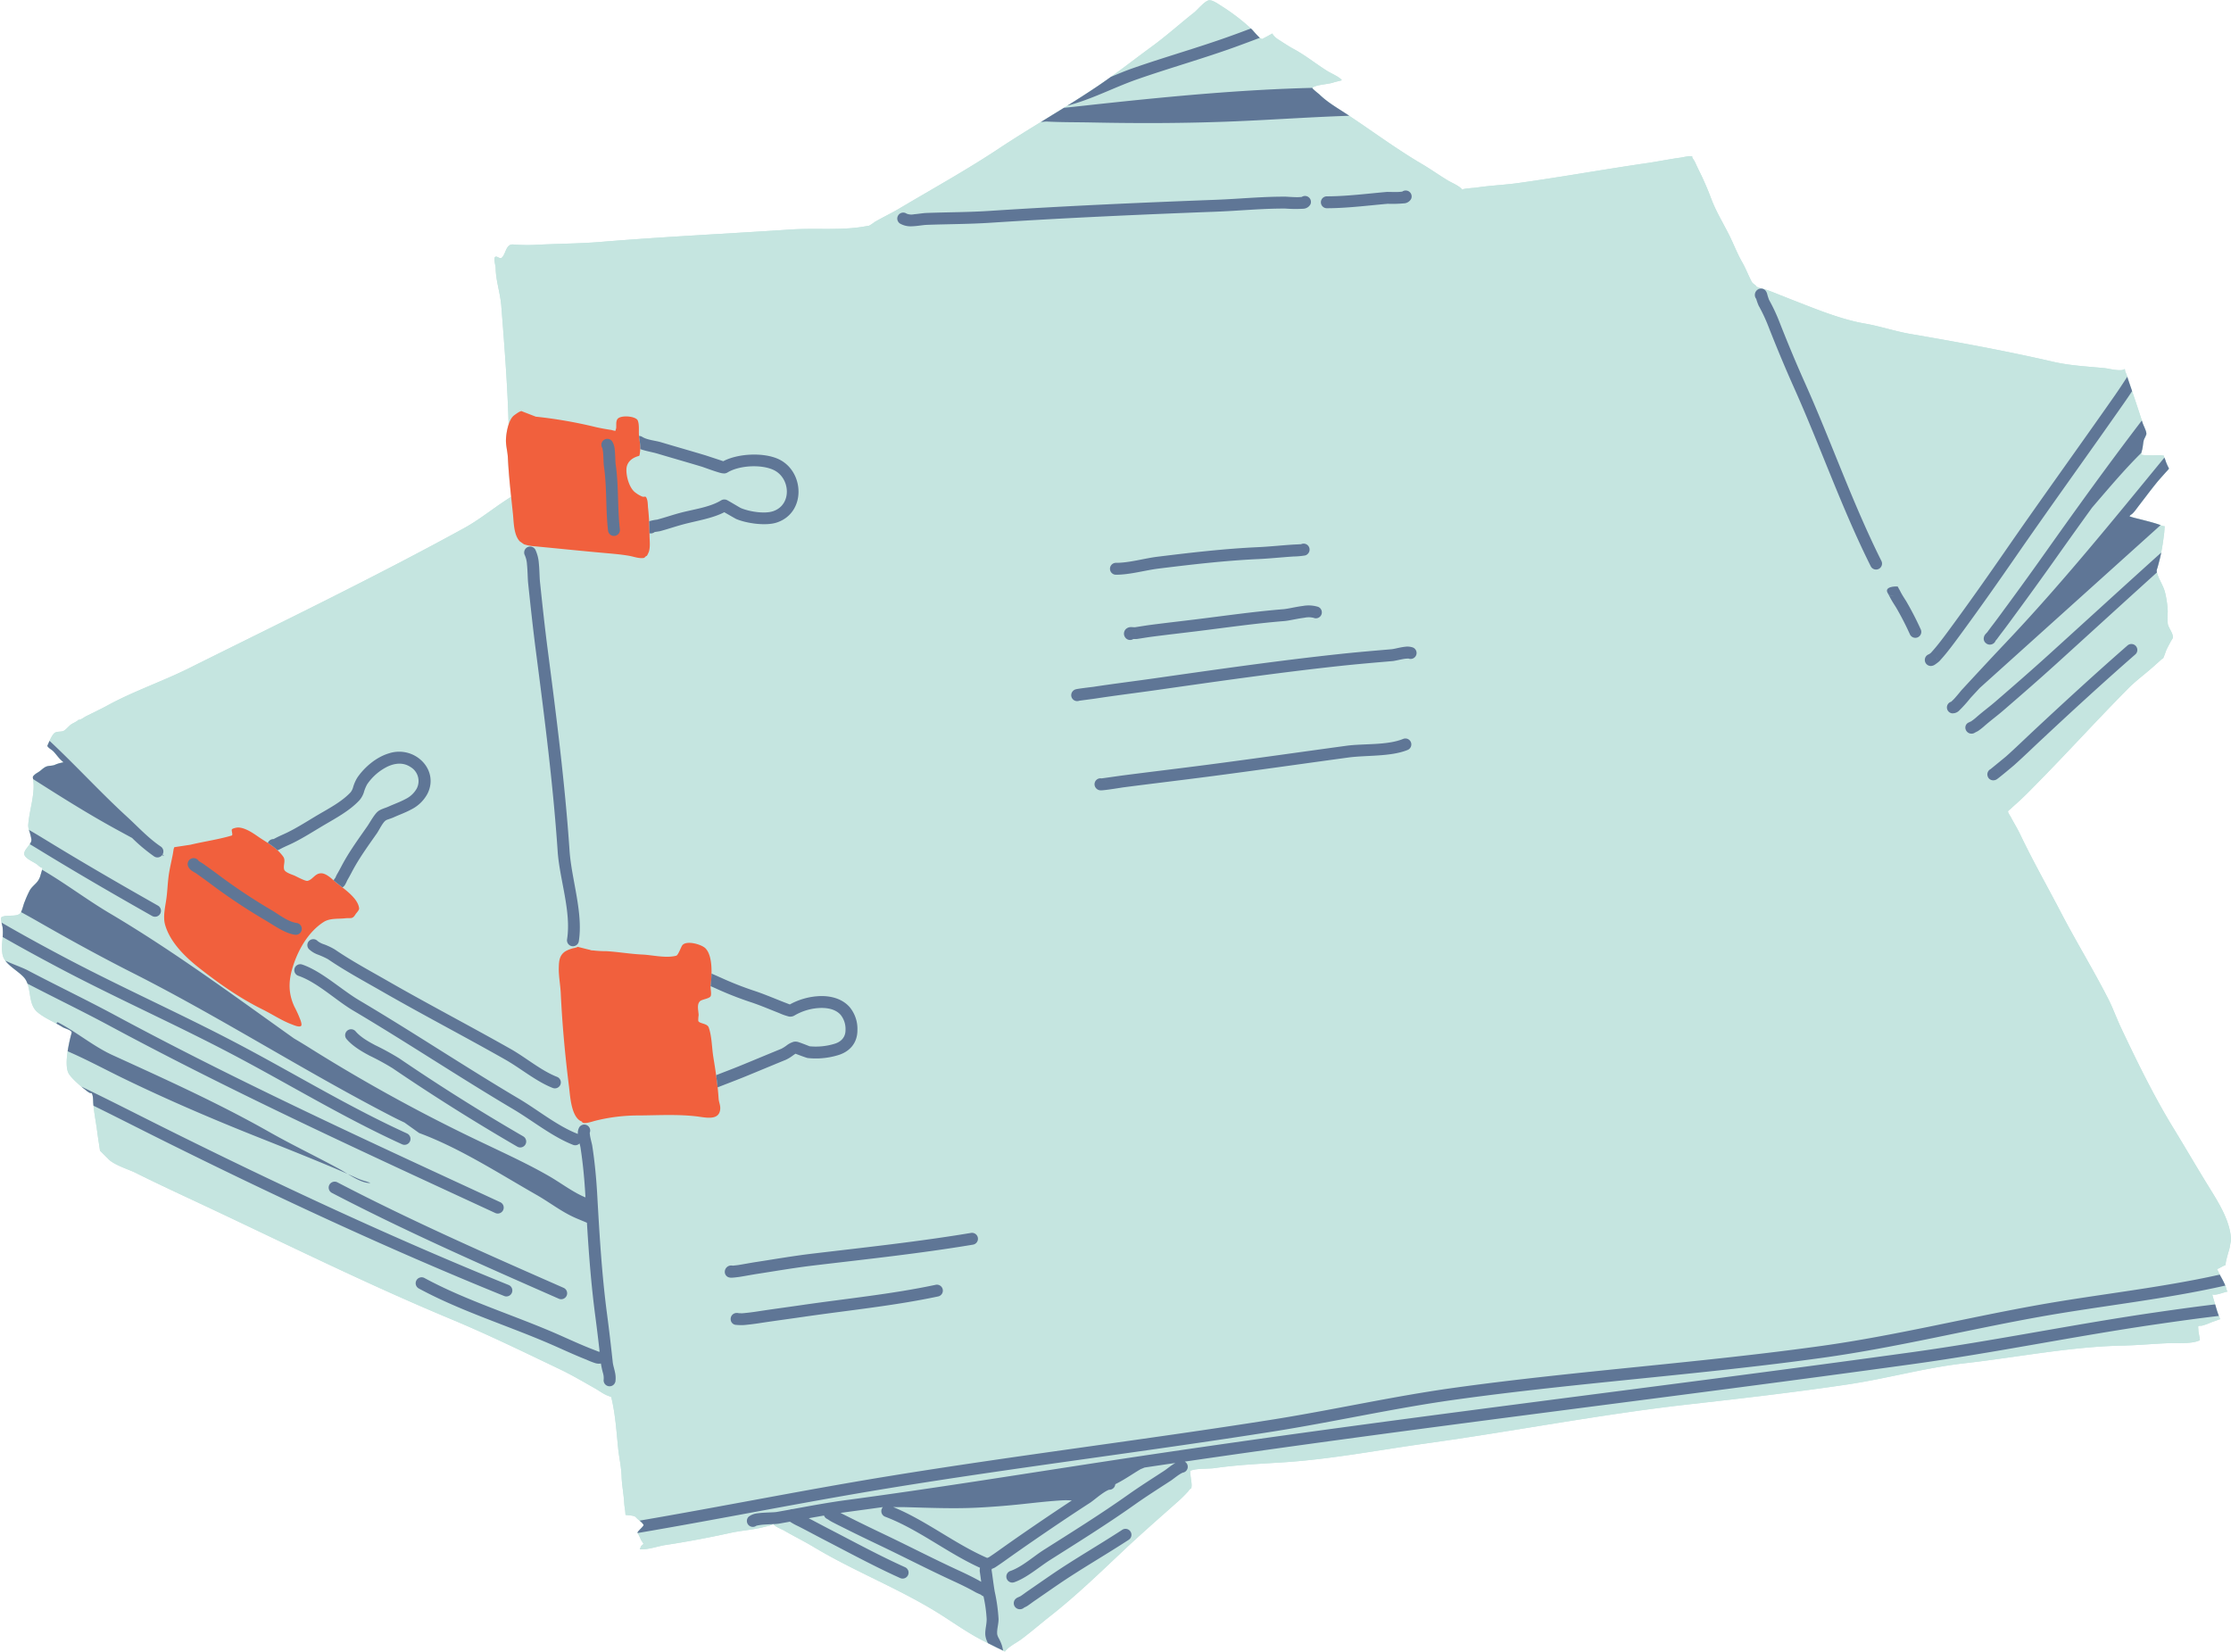
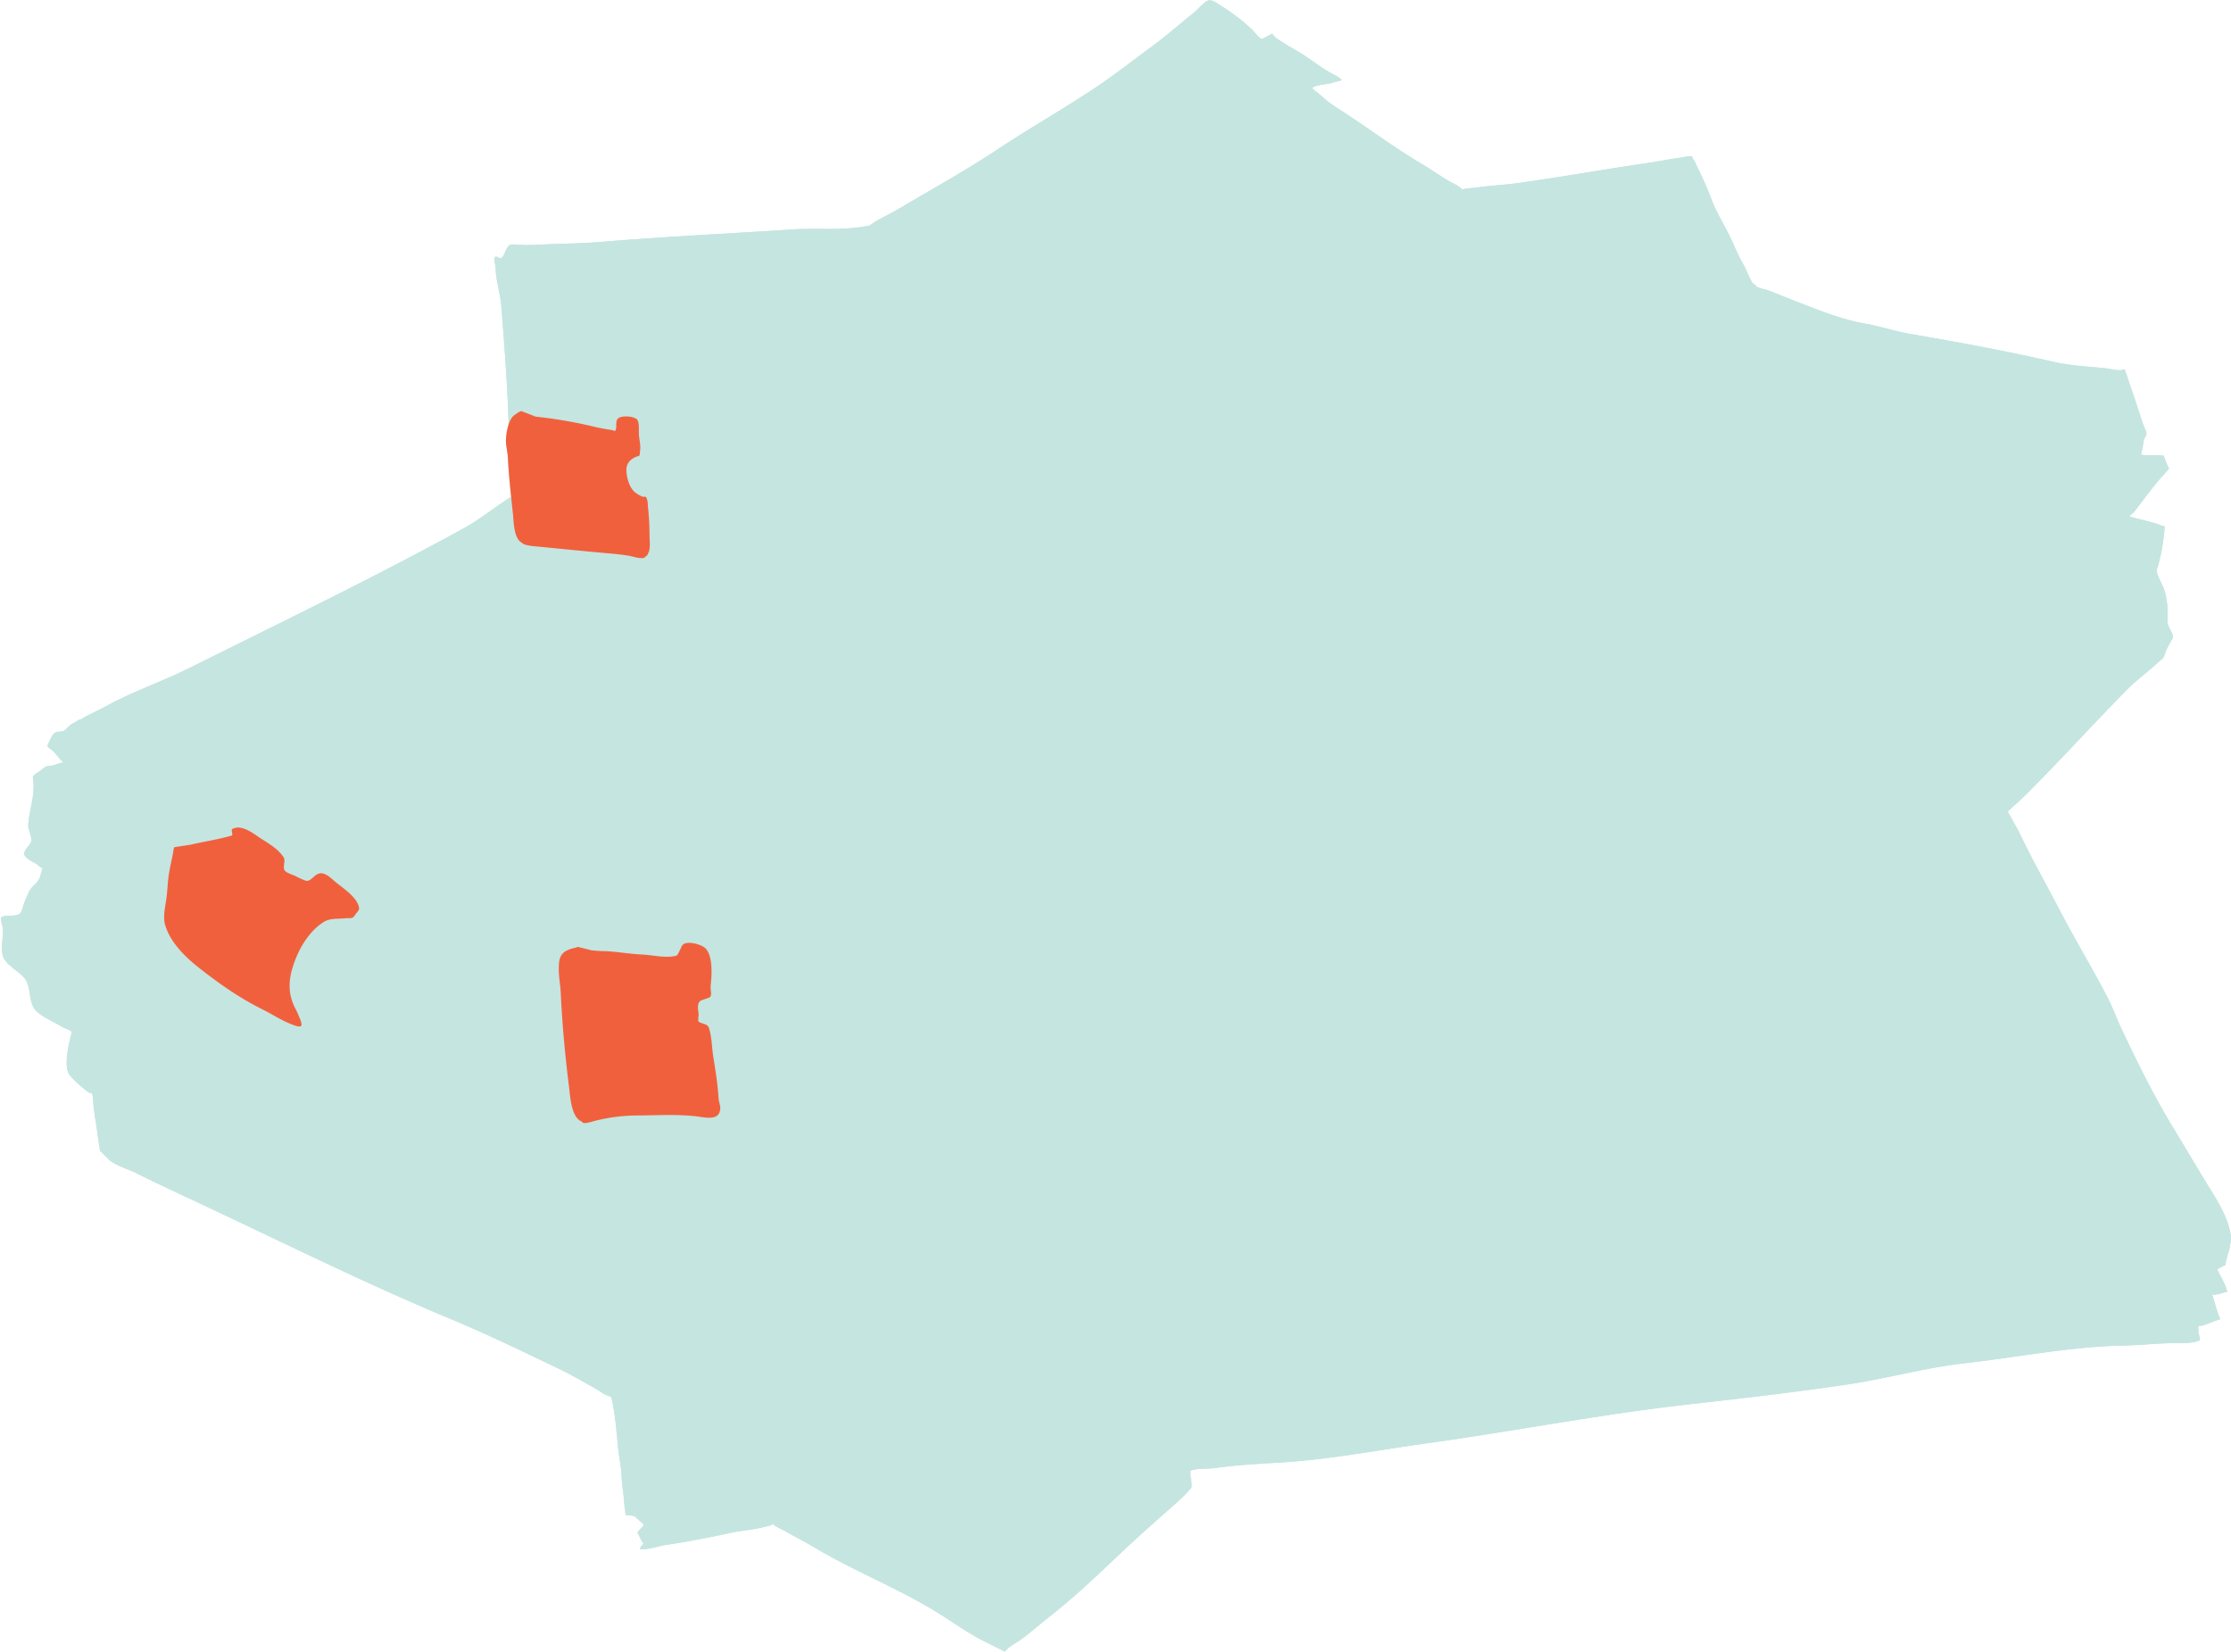
<svg xmlns="http://www.w3.org/2000/svg" data-name="Layer 1" height="624.6" preserveAspectRatio="xMidYMid meet" version="1.0" viewBox="-0.4 -0.1 843.7 624.6" width="843.7" zoomAndPan="magnify">
  <g id="change1_1">
-     <path d="M834.673,448.3c-4.463-7.249-8.746-14.617-13.183-21.875-7.359-12.044-13.722-25.067-19.751-37.821-1.741-3.681-3.115-7.58-4.968-11.2-5.614-10.96-12.059-21.468-17.749-32.391-5.132-9.854-10.648-19.537-15.424-29.566-1.078-2.266-2.432-4.4-3.586-6.631-.114-.221-1.332-1.951-.978-2.195-.046-.114.628-.607.7-.672.674-.594,1.311-1.227,1.989-1.819,3.024-2.637,5.841-5.568,8.655-8.43,11.522-11.7,22.551-23.877,34.12-35.534,3.086-3.113,6.691-5.666,9.927-8.619.786-.714,1.585-1.421,2.38-2.125.082-.071.633-.609.771-.516.158-.119.219-.506.305-.683.4-.808.62-1.7.978-2.531.5-1.154,1.134-2.208,1.7-3.322.194-.381.721-.962.749-1.4.106-1.743-1.607-3.493-1.92-5.191a31.3,31.3,0,0,1-.013-4.594,36.564,36.564,0,0,0-1.011-7.232c-.67-2.81-2.65-5.261-3.171-8.074a3.239,3.239,0,0,1,.279-1.205c.293-1.039.557-2.084.831-3.128.213-.815.393-1.64.558-2.47.015-.077.036-.153.051-.23l-.011.011c.388-2,.673-4.023.951-6.024a29.453,29.453,0,0,0,.3-3.05c.011-.367.126-.881-.015-.942-.22.129-.954-.142-1.477-.352h0l-.244-.1c-.111-.045-.207-.084-.26-.1-1.909-.663-3.862-1.155-5.814-1.667-1.361-.359-2.735-.67-4.091-1.043-.05-.014-.158-.046-.291-.087l-.039-.012c-.212-.065-.475-.149-.682-.22l-.094-.034-.056-.019-.083-.031-.021-.009-.03-.012,0,0c-.027-.012-.044-.022-.042-.026.221-.449.832-.741,1.2-1.093a16.541,16.541,0,0,0,1.614-1.974q1.716-2.241,3.426-4.48l.2-.262c1.2-1.558,2.4-3.109,3.635-4.643,1.056-1.314,2.2-2.543,3.311-3.806.367-.417.754-.812,1.123-1.227.041-.045.439-.555.434-.56a17.482,17.482,0,0,1-1.436-3.367c-.039-.119-.177-.445-.309-.773h0c-.17-.422-.332-.844-.267-.824-.229.138-1.136-.082-1.412-.076-1.417.039-2.824.05-4.243.024a15.592,15.592,0,0,1-2.106-.11,6.558,6.558,0,0,0-.79-.113,2.036,2.036,0,0,1,.11-.736c.022-.09.045-.182.069-.274l.039-.148.053-.192.036-.13.072-.255.036-.126c.328-1.3.326-2.685.719-3.96a2.72,2.72,0,0,1,.189-.428c.01-.02.018-.038.029-.058.082-.154.173-.314.263-.477s.169-.319.239-.476c.009-.021.018-.042.026-.063a1.717,1.717,0,0,0,.127-.435c0-.009.007-.02.008-.028l0-.035,0-.05a.539.539,0,0,0,0-.069l-.01-.116,0-.026v-.018l0-.025-.006-.052-.011-.061,0-.026,0-.015c-.007-.043-.016-.086-.026-.129l0-.025,0-.019-.023-.1-.009-.035,0-.021-.009-.026-.011-.045-.01-.035-.02-.069-.047-.153,0-.014v0c-.026-.08-.052-.159-.082-.241l-.006-.02L811,162.6l-.033-.087-.023-.065-.033-.09-.06-.151-.026-.067-.015-.037c-.041-.1-.082-.2-.126-.307l-.015-.034-.071-.166c-.041-.1-.082-.2-.124-.291-.1-.24-.205-.474-.3-.7-.022-.052-.042-.1-.063-.154-.106-.258-.2-.507-.275-.734l-.255-.8,0,.006c-1.139-3.574-2.338-7.143-3.532-10.7-.047-.139-.1-.278-.144-.417v0c-.228-.672-.46-1.341-.691-2.011-.4-1.159-.8-2.318-1.164-3.49a15.788,15.788,0,0,0-.713-1.849c-.138-.305-.06-1.143-.328-.946-1.348,1-6.037-.253-7.448-.389-6.543-.635-13.068-.935-19.5-2.415-17.849-4.1-35.88-7.415-53.918-10.5-5.841-1-11.5-2.944-17.317-3.944-9.152-1.577-18.859-5.631-27.5-8.984-3.031-1.175-6.031-2.414-9.066-3.574a15.12,15.12,0,0,0-1.865-.536l-.406-.1c-.223-.056-.446-.115-.666-.181-.353-.106-1.172-.447-1.435-.556l0,.005c-.131-.058-.106-.048,0-.005-.181-.616-1.416-1.116-1.771-1.77-1.32-2.443-2.292-5.12-3.713-7.593-1.89-3.285-3.2-6.825-4.888-10.2-2.3-4.588-5.024-8.977-6.808-13.807a110.315,110.315,0,0,0-4.631-10.619c-.551-1.119-1.055-2.257-1.6-3.38-.287-.6-1.4-1.89-.743-1.84-1.192-.411-3.443.252-4.639.412-4.23.562-8.414,1.445-12.639,2.056-16.247,2.353-32.412,5.273-48.675,7.541-5.268.734-10.612.92-15.863,1.728-.81.125-4.746.305-5.361.758-.882-1.311-3.929-2.59-5.208-3.344-3.378-2-6.558-4.317-9.949-6.3-9.51-5.582-18.4-12.171-27.576-18.275h.01q-.475-.318-.953-.631c-.639-.422-1.294-.841-1.951-1.262-.706-.45-1.416-.9-2.123-1.365l-.131-.087q-.861-.562-1.706-1.151l-.395-.276c-.6-.428-1.2-.866-1.771-1.323a27.119,27.119,0,0,1-2.252-1.977c-.023-.023-.077-.069-.145-.125l-.027-.024-.022-.017-.09-.073-.018-.016-.327-.266c-.1-.078-.2-.161-.3-.249l-.067-.055-.287-.24L497,34.322l0,0-.057-.05-.275-.244c-.052-.048-.1-.093-.155-.14l-.124-.118-.006-.006c-.058-.055-.109-.107-.159-.158l-.058-.059c-.034-.035-.062-.068-.091-.1l-.066-.077c-.021-.026-.037-.049-.054-.073s-.035-.048-.047-.069a.451.451,0,0,1-.026-.057c-.023-.057-.027-.1.007-.126,1.756-1.181,5.717-1.22,7.855-1.916.7-.227,1.435-.4,2.15-.576a7.129,7.129,0,0,0,1.142-.318c-.84-1.248-4.153-2.64-5.456-3.456-4.244-2.659-8.294-5.949-12.694-8.316-2.067-1.112-4.026-2.454-6.009-3.709a7.519,7.519,0,0,1-1.616-1.414,5.54,5.54,0,0,1-.529-.776c-.838.564-3.86,2.1-3.83,2.1a2.525,2.525,0,0,1-.965-.526c-.05-.04-.1-.083-.149-.126-.112-.1-.225-.2-.337-.308l-.144-.142q-.192-.2-.381-.407l-.076-.083c-.157-.176-.31-.356-.46-.533l-.331-.394-.186-.219c-.1-.113-.19-.22-.281-.322-.041-.046-.083-.1-.123-.138-.123-.135-.242-.259-.351-.357l-.478-.43h0a75.351,75.351,0,0,0-10.867-8.332c-1.071-.646-3.494-2.48-4.92-2.335-1.594.16-4.417,3.635-5.646,4.605-5.353,4.219-10.444,8.811-15.954,12.837-5.244,3.833-10.391,7.825-15.674,11.618l-.206.146c-1.727,1.237-3.467,2.455-5.232,3.637q-2.51,1.681-5.055,3.311c-.589.379-1.182.752-1.774,1.129q-1.757,1.118-3.522,2.225-1.371.857-2.745,1.709-2.283,1.413-4.574,2.819-.837.515-1.672,1.028l-1.13.694-.443.272h0c-5.386,3.31-10.763,6.636-16.03,10.131-12.075,8.009-24.886,15.09-37.34,22.486-3.046,1.81-6.219,3.309-9.291,5.08-.246.14-2.432,1.832-2.654,1.542-9.2,1.944-19.727.771-29.108,1.4-24.052,1.6-48.1,2.728-72.116,4.708-8.1.67-16.319.653-24.445,1.1a66.247,66.247,0,0,1-8.5-.134c-2.8-.3-2.772,3.367-4.29,4.909-.8.815-1.819-.658-2.534-.254-.8.453.119,3.531.123,4.1.039,4.9,1.75,9.6,2.13,14.459,1.172,14.955,2.354,29.9,2.762,44.864a22.51,22.51,0,0,0-1,5.7c-.08,2.194.613,4.566.721,6.784.246,5.024.724,9.934,1.24,14.873-5.9,3.608-11.582,8.407-17.762,11.8-34.188,18.757-69.21,35.623-104.1,53.006-10.1,5.029-20.984,8.686-30.86,14.1-2.691,1.473-5.454,2.738-8.182,4.129-.583.3-2.05,1.458-2.765,1.26-.112.408-2.095,1.339-2.544,1.622-1.05.661-1.921,1.946-2.927,2.514-.909.516-2.378.175-3.363.732-.813.46-1.659,2.2-2.271,3.571l-.038.085-.146.331c-.079.18-.154.352-.222.5l-.012.027c-.057.128-.109.244-.156.346-.251.535,1.7,1.678,2.063,2.034a18.072,18.072,0,0,1,1.256,1.414l.122.147q.363.446.734.884c.046.053.089.108.134.16l.039.046.071.08.039.045.022.024c.067.075.134.149.2.224.425.458,1.374,1.279,1.374,1.279l-.114.024-.2.041-.037.009-.008,0-.1.023-.087.018-.059.015-.138.031-.064.014-.1.024-.139.035-.107.027-.06.014-.118.03-.28.076-.114.031c-.142.04-.283.082-.423.125l-.08.024c-.148.047-.29.1-.425.146l-.052.019c-.149.056-.288.114-.408.173-1.127.553-2.453.274-3.581.8-1.078.506-1.942,1.54-2.985,2.132-.439.249-2.052,1.244-1.91,1.966,1.13,5.784-1.313,11.955-1.738,17.779a5.924,5.924,0,0,0,.26,1.989l0,0c0,.017.01.033.015.05.093.336.2.674.307,1.011q.1.31.2.619c.032.105.062.21.092.315.059.2.111.4.158.6.022.094.045.188.064.281a5.872,5.872,0,0,1,.117.855,1.642,1.642,0,0,1-.03.374c-.008.042-.021.084-.032.127a2.455,2.455,0,0,1-.08.258c-.018.046-.038.093-.058.14-.039.088-.082.176-.13.265-.022.04-.043.081-.066.121-.068.117-.141.234-.22.352-.871,1.3-2.329,2.651-2.084,3.9.324,1.661,3.866,2.948,4.97,3.907.2.169,1.4,1.316,1.791,1.1.151-.085.08.346-.061.908l-.027.107c-.2.756-.5,1.695-.571,1.962-.776,2.793-2.506,3.307-3.933,5.428a38.18,38.18,0,0,0-2,4.437c-.06.122-.12.273-.181.437l-.06.172c-.041.121-.083.245-.126.379-.024.076-.049.155-.073.235q-.071.228-.143.467c-.056.185-.113.373-.172.56-.017.057-.034.114-.052.17-.068.212-.137.421-.209.623-.017.046-.034.087-.051.132q-.082.225-.171.431c-.027.061-.055.118-.082.176a2.387,2.387,0,0,1-.508.767c-1.518,1.311-5.136.3-6.916,1.306-.485.275-.04,2.121.211,3.138.036.147.068.276.093.382l0,.007c.024.1.042.184.048.232.055.4.083.8.1,1.2,0,.106.006.212.008.319.007.306.005.611,0,.915,0,.1,0,.195-.009.292-.111,2.537-.622,5.025-.083,7.788a5.522,5.522,0,0,0,1.047,2.215l-.01,0q.2.263.415.517c.027.033.059.064.087.1q.213.24.442.474c.067.068.137.135.2.2.124.12.249.24.379.359.075.069.151.137.228.206q.2.18.413.358l.209.177c.2.168.407.334.613.5l.18.142.494.389.616.481.205.161c.164.129.325.257.485.386.062.049.124.1.185.148.415.338.811.675,1.173,1.015.053.05.1.1.154.15.124.121.244.242.358.363.055.059.109.118.161.176.108.121.209.243.3.366.043.054.087.107.127.161a5.4,5.4,0,0,1,.351.531c.128.228.244.462.349.7.028.062.05.126.076.189,1.526,3.667.7,8.425,3.908,11.19,2.311,1.987,5.623,3.451,8.409,5.023.407.229.8.461,1.181.7.857.534,3.648,1.139,3.361,2.178-.181.649-.4,1.481-.62,2.418l0,.009q-.1.441-.207.912c-.011.047-.021.094-.031.141-.059.27-.117.544-.174.824-.017.085-.034.171-.052.257-.048.243-.095.488-.141.737-.022.12-.044.24-.066.362-.038.216-.074.433-.11.651-.025.151-.05.3-.073.454-.009.057-.019.113-.027.171h0c-.487,3.246-.62,6.605.406,8.418.812,1.437,3.7,4.091,5.478,5.509l.094.073c.2.161.395.308.562.43.2.142,2,1.758,2.324,1.311.832.231.767,3.2.81,3.771.026.359.059.715.1,1.071l.019.01c.342,3.423,1.028,6.795,1.446,10.209.168,1.381,1.03,6.819,1,6.778l2.988,2.97c2.043,2.363,7.75,4.042,10.428,5.379,8.96,4.473,18.114,8.668,27.179,12.932,30.508,14.346,60.927,29.425,92.051,42.37,13.919,5.789,27.516,12.431,41.113,18.922,4.61,2.2,9.061,4.83,13.5,7.342,1.4.79,2.724,1.8,4.182,2.473.583.268,2.609.935,1.949,1.017,1.514,6.247,1.909,12.787,2.559,19.166.357,3.5,1.179,6.966,1.294,10.476.11,3.389.8,6.756.991,10.133.057.993.223,1.98.368,2.963.023.169.123,1.56.123,1.56,1.242.224,3.307.144,3.935.924a12.347,12.347,0,0,0,1.379,1.268h0c.13.109.257.219.382.328.055.047.109.1.162.142.093.083.178.162.263.243.061.057.124.115.179.171.079.079.142.152.207.227.041.047.09.1.125.142a1.284,1.284,0,0,1,.194.322c.2.537-2.6,2.641-2.244,3.082a19.446,19.446,0,0,1,1.309,2.693,12.413,12.413,0,0,1,.914,1.417c-.255.307-.612.538-.877.845-.13.147-.458,1.214-.564,1.19,2.905.309,6.94-1.179,9.817-1.613,8.2-1.238,16.382-2.791,24.482-4.564,3.676-.8,7.441-1.085,11.119-1.858,1.238-.259,2.456-.614,3.692-.884a9.54,9.54,0,0,0,1.294-.557h0l.048-.02a1.078,1.078,0,0,1,.1-.041.2.2,0,0,1,.033-.01c.026-.007.041-.008.047,0l.007,0c0,.013-.017.039-.061.082.646.946,3.063,1.832,4.028,2.393,3.692,2.145,7.539,4.024,11.2,6.226,15.113,9.082,31.67,15.459,46.662,24.708,5.541,3.419,10.867,7.313,16.639,10.327.852.445,1.708.879,2.566,1.313l0,0,.3.151q1.615.814,3.236,1.621c.039.021,1.382.647,2.222,1.071h0a2.865,2.865,0,0,1,.661.377c1.284-1.838,4.411-3.344,6.187-4.664,3.743-2.782,7.279-5.877,10.949-8.756,9.912-7.776,19.1-16.7,28.285-25.335,6.419-6.033,13.081-11.832,19.652-17.68a47.452,47.452,0,0,0,4.173-4.084c.149-.171.907-1.35,1.188-1.132.518-1.238-.147-3.717-.216-5.016a7.83,7.83,0,0,1-.1-1.723c2.489-1.017,6.675-.644,9.394-1.037,8.722-1.257,17.561-1.618,26.35-2.2,17.723-1.179,35.884-4.674,53.473-7.113,32.951-4.568,65.839-10.983,98.874-14.714,20.177-2.276,40.37-4.588,60.456-7.575,14.8-2.2,29.342-6.331,44.213-8.009,19.883-2.244,39.926-6.282,59.953-6.7,6.022-.125,12.021-.741,18.038-.937,3.225-.106,7.986.371,11.036-1.076,0-1.345-.555-2.65-.555-4.007,0-.22-.143-1.179,0-1.319.186-.188,1.108-.132,1.367-.193a21.241,21.241,0,0,0,3.354-1.192c.564-.231,3.547-1.281,3.556-1.268-.223-.446-.417-.918-.6-1.4-.244-.636-.466-1.288-.668-1.95-.073-.238-.142-.476-.212-.715-.149-.505-.3-1.013-.445-1.508h0c-.1-.329-.194-.663-.3-.981-.087-.275-1.151-3.89-.739-2.748,1.316.255,3.132-.406,4.361-.773.117-.034,1.428-.49,1.467-.259-.4-.227-.6-1.426-.743-1.825-.065-.18-.142-.35-.213-.525l.01,0c-.025-.062-.058-.117-.084-.178q-.327-.775-.711-1.517c-.065-.125-.133-.252-.2-.378-.249-.467-.5-.934-.76-1.407-.335-.614-.607-1.255-.912-1.882-.086-.183-.486-.911-.479-.885,1.071-.3,2.041-1.143,3.091-1.434.177-.05.218-.977.248-1.121.283-1.376.661-2.763,1.059-4.113a16.378,16.378,0,0,0,.565-2.363c.016-.1.2-1.532.353-1.469C843.326,461.836,838.388,454.334,834.673,448.3Z" fill="#c5e5e0" />
+     <path d="M834.673,448.3c-4.463-7.249-8.746-14.617-13.183-21.875-7.359-12.044-13.722-25.067-19.751-37.821-1.741-3.681-3.115-7.58-4.968-11.2-5.614-10.96-12.059-21.468-17.749-32.391-5.132-9.854-10.648-19.537-15.424-29.566-1.078-2.266-2.432-4.4-3.586-6.631-.114-.221-1.332-1.951-.978-2.195-.046-.114.628-.607.7-.672.674-.594,1.311-1.227,1.989-1.819,3.024-2.637,5.841-5.568,8.655-8.43,11.522-11.7,22.551-23.877,34.12-35.534,3.086-3.113,6.691-5.666,9.927-8.619.786-.714,1.585-1.421,2.38-2.125.082-.071.633-.609.771-.516.158-.119.219-.506.305-.683.4-.808.62-1.7.978-2.531.5-1.154,1.134-2.208,1.7-3.322.194-.381.721-.962.749-1.4.106-1.743-1.607-3.493-1.92-5.191a31.3,31.3,0,0,1-.013-4.594,36.564,36.564,0,0,0-1.011-7.232c-.67-2.81-2.65-5.261-3.171-8.074a3.239,3.239,0,0,1,.279-1.205c.293-1.039.557-2.084.831-3.128.213-.815.393-1.64.558-2.47.015-.077.036-.153.051-.23l-.011.011c.388-2,.673-4.023.951-6.024a29.453,29.453,0,0,0,.3-3.05c.011-.367.126-.881-.015-.942-.22.129-.954-.142-1.477-.352h0l-.244-.1c-.111-.045-.207-.084-.26-.1-1.909-.663-3.862-1.155-5.814-1.667-1.361-.359-2.735-.67-4.091-1.043-.05-.014-.158-.046-.291-.087l-.039-.012c-.212-.065-.475-.149-.682-.22l-.094-.034-.056-.019-.083-.031-.021-.009-.03-.012,0,0c-.027-.012-.044-.022-.042-.026.221-.449.832-.741,1.2-1.093a16.541,16.541,0,0,0,1.614-1.974q1.716-2.241,3.426-4.48l.2-.262c1.2-1.558,2.4-3.109,3.635-4.643,1.056-1.314,2.2-2.543,3.311-3.806.367-.417.754-.812,1.123-1.227.041-.045.439-.555.434-.56a17.482,17.482,0,0,1-1.436-3.367c-.039-.119-.177-.445-.309-.773h0c-.17-.422-.332-.844-.267-.824-.229.138-1.136-.082-1.412-.076-1.417.039-2.824.05-4.243.024a15.592,15.592,0,0,1-2.106-.11,6.558,6.558,0,0,0-.79-.113,2.036,2.036,0,0,1,.11-.736c.022-.09.045-.182.069-.274l.039-.148.053-.192.036-.13.072-.255.036-.126c.328-1.3.326-2.685.719-3.96a2.72,2.72,0,0,1,.189-.428c.01-.02.018-.038.029-.058.082-.154.173-.314.263-.477s.169-.319.239-.476c.009-.021.018-.042.026-.063a1.717,1.717,0,0,0,.127-.435c0-.009.007-.02.008-.028l0-.035,0-.05a.539.539,0,0,0,0-.069l-.01-.116,0-.026v-.018l0-.025-.006-.052-.011-.061,0-.026,0-.015c-.007-.043-.016-.086-.026-.129l0-.025,0-.019-.023-.1-.009-.035,0-.021-.009-.026-.011-.045-.01-.035-.02-.069-.047-.153,0-.014v0c-.026-.08-.052-.159-.082-.241l-.006-.02L811,162.6l-.033-.087-.023-.065-.033-.09-.06-.151-.026-.067-.015-.037c-.041-.1-.082-.2-.126-.307l-.015-.034-.071-.166c-.041-.1-.082-.2-.124-.291-.1-.24-.205-.474-.3-.7-.022-.052-.042-.1-.063-.154-.106-.258-.2-.507-.275-.734l-.255-.8,0,.006c-1.139-3.574-2.338-7.143-3.532-10.7-.047-.139-.1-.278-.144-.417v0c-.228-.672-.46-1.341-.691-2.011-.4-1.159-.8-2.318-1.164-3.49a15.788,15.788,0,0,0-.713-1.849c-.138-.305-.06-1.143-.328-.946-1.348,1-6.037-.253-7.448-.389-6.543-.635-13.068-.935-19.5-2.415-17.849-4.1-35.88-7.415-53.918-10.5-5.841-1-11.5-2.944-17.317-3.944-9.152-1.577-18.859-5.631-27.5-8.984-3.031-1.175-6.031-2.414-9.066-3.574a15.12,15.12,0,0,0-1.865-.536l-.406-.1c-.223-.056-.446-.115-.666-.181-.353-.106-1.172-.447-1.435-.556l0,.005c-.131-.058-.106-.048,0-.005-.181-.616-1.416-1.116-1.771-1.77-1.32-2.443-2.292-5.12-3.713-7.593-1.89-3.285-3.2-6.825-4.888-10.2-2.3-4.588-5.024-8.977-6.808-13.807a110.315,110.315,0,0,0-4.631-10.619c-.551-1.119-1.055-2.257-1.6-3.38-.287-.6-1.4-1.89-.743-1.84-1.192-.411-3.443.252-4.639.412-4.23.562-8.414,1.445-12.639,2.056-16.247,2.353-32.412,5.273-48.675,7.541-5.268.734-10.612.92-15.863,1.728-.81.125-4.746.305-5.361.758-.882-1.311-3.929-2.59-5.208-3.344-3.378-2-6.558-4.317-9.949-6.3-9.51-5.582-18.4-12.171-27.576-18.275h.01c-.639-.422-1.294-.841-1.951-1.262-.706-.45-1.416-.9-2.123-1.365l-.131-.087q-.861-.562-1.706-1.151l-.395-.276c-.6-.428-1.2-.866-1.771-1.323a27.119,27.119,0,0,1-2.252-1.977c-.023-.023-.077-.069-.145-.125l-.027-.024-.022-.017-.09-.073-.018-.016-.327-.266c-.1-.078-.2-.161-.3-.249l-.067-.055-.287-.24L497,34.322l0,0-.057-.05-.275-.244c-.052-.048-.1-.093-.155-.14l-.124-.118-.006-.006c-.058-.055-.109-.107-.159-.158l-.058-.059c-.034-.035-.062-.068-.091-.1l-.066-.077c-.021-.026-.037-.049-.054-.073s-.035-.048-.047-.069a.451.451,0,0,1-.026-.057c-.023-.057-.027-.1.007-.126,1.756-1.181,5.717-1.22,7.855-1.916.7-.227,1.435-.4,2.15-.576a7.129,7.129,0,0,0,1.142-.318c-.84-1.248-4.153-2.64-5.456-3.456-4.244-2.659-8.294-5.949-12.694-8.316-2.067-1.112-4.026-2.454-6.009-3.709a7.519,7.519,0,0,1-1.616-1.414,5.54,5.54,0,0,1-.529-.776c-.838.564-3.86,2.1-3.83,2.1a2.525,2.525,0,0,1-.965-.526c-.05-.04-.1-.083-.149-.126-.112-.1-.225-.2-.337-.308l-.144-.142q-.192-.2-.381-.407l-.076-.083c-.157-.176-.31-.356-.46-.533l-.331-.394-.186-.219c-.1-.113-.19-.22-.281-.322-.041-.046-.083-.1-.123-.138-.123-.135-.242-.259-.351-.357l-.478-.43h0a75.351,75.351,0,0,0-10.867-8.332c-1.071-.646-3.494-2.48-4.92-2.335-1.594.16-4.417,3.635-5.646,4.605-5.353,4.219-10.444,8.811-15.954,12.837-5.244,3.833-10.391,7.825-15.674,11.618l-.206.146c-1.727,1.237-3.467,2.455-5.232,3.637q-2.51,1.681-5.055,3.311c-.589.379-1.182.752-1.774,1.129q-1.757,1.118-3.522,2.225-1.371.857-2.745,1.709-2.283,1.413-4.574,2.819-.837.515-1.672,1.028l-1.13.694-.443.272h0c-5.386,3.31-10.763,6.636-16.03,10.131-12.075,8.009-24.886,15.09-37.34,22.486-3.046,1.81-6.219,3.309-9.291,5.08-.246.14-2.432,1.832-2.654,1.542-9.2,1.944-19.727.771-29.108,1.4-24.052,1.6-48.1,2.728-72.116,4.708-8.1.67-16.319.653-24.445,1.1a66.247,66.247,0,0,1-8.5-.134c-2.8-.3-2.772,3.367-4.29,4.909-.8.815-1.819-.658-2.534-.254-.8.453.119,3.531.123,4.1.039,4.9,1.75,9.6,2.13,14.459,1.172,14.955,2.354,29.9,2.762,44.864a22.51,22.51,0,0,0-1,5.7c-.08,2.194.613,4.566.721,6.784.246,5.024.724,9.934,1.24,14.873-5.9,3.608-11.582,8.407-17.762,11.8-34.188,18.757-69.21,35.623-104.1,53.006-10.1,5.029-20.984,8.686-30.86,14.1-2.691,1.473-5.454,2.738-8.182,4.129-.583.3-2.05,1.458-2.765,1.26-.112.408-2.095,1.339-2.544,1.622-1.05.661-1.921,1.946-2.927,2.514-.909.516-2.378.175-3.363.732-.813.46-1.659,2.2-2.271,3.571l-.038.085-.146.331c-.079.18-.154.352-.222.5l-.012.027c-.057.128-.109.244-.156.346-.251.535,1.7,1.678,2.063,2.034a18.072,18.072,0,0,1,1.256,1.414l.122.147q.363.446.734.884c.046.053.089.108.134.16l.039.046.071.08.039.045.022.024c.067.075.134.149.2.224.425.458,1.374,1.279,1.374,1.279l-.114.024-.2.041-.037.009-.008,0-.1.023-.087.018-.059.015-.138.031-.064.014-.1.024-.139.035-.107.027-.06.014-.118.03-.28.076-.114.031c-.142.04-.283.082-.423.125l-.08.024c-.148.047-.29.1-.425.146l-.052.019c-.149.056-.288.114-.408.173-1.127.553-2.453.274-3.581.8-1.078.506-1.942,1.54-2.985,2.132-.439.249-2.052,1.244-1.91,1.966,1.13,5.784-1.313,11.955-1.738,17.779a5.924,5.924,0,0,0,.26,1.989l0,0c0,.017.01.033.015.05.093.336.2.674.307,1.011q.1.31.2.619c.032.105.062.21.092.315.059.2.111.4.158.6.022.094.045.188.064.281a5.872,5.872,0,0,1,.117.855,1.642,1.642,0,0,1-.03.374c-.008.042-.021.084-.032.127a2.455,2.455,0,0,1-.08.258c-.018.046-.038.093-.058.14-.039.088-.082.176-.13.265-.022.04-.043.081-.066.121-.068.117-.141.234-.22.352-.871,1.3-2.329,2.651-2.084,3.9.324,1.661,3.866,2.948,4.97,3.907.2.169,1.4,1.316,1.791,1.1.151-.085.08.346-.061.908l-.027.107c-.2.756-.5,1.695-.571,1.962-.776,2.793-2.506,3.307-3.933,5.428a38.18,38.18,0,0,0-2,4.437c-.06.122-.12.273-.181.437l-.06.172c-.041.121-.083.245-.126.379-.024.076-.049.155-.073.235q-.071.228-.143.467c-.056.185-.113.373-.172.56-.017.057-.034.114-.052.17-.068.212-.137.421-.209.623-.017.046-.034.087-.051.132q-.082.225-.171.431c-.027.061-.055.118-.082.176a2.387,2.387,0,0,1-.508.767c-1.518,1.311-5.136.3-6.916,1.306-.485.275-.04,2.121.211,3.138.036.147.068.276.093.382l0,.007c.024.1.042.184.048.232.055.4.083.8.1,1.2,0,.106.006.212.008.319.007.306.005.611,0,.915,0,.1,0,.195-.009.292-.111,2.537-.622,5.025-.083,7.788a5.522,5.522,0,0,0,1.047,2.215l-.01,0q.2.263.415.517c.027.033.059.064.087.1q.213.24.442.474c.067.068.137.135.2.2.124.12.249.24.379.359.075.069.151.137.228.206q.2.18.413.358l.209.177c.2.168.407.334.613.5l.18.142.494.389.616.481.205.161c.164.129.325.257.485.386.062.049.124.1.185.148.415.338.811.675,1.173,1.015.053.05.1.1.154.15.124.121.244.242.358.363.055.059.109.118.161.176.108.121.209.243.3.366.043.054.087.107.127.161a5.4,5.4,0,0,1,.351.531c.128.228.244.462.349.7.028.062.05.126.076.189,1.526,3.667.7,8.425,3.908,11.19,2.311,1.987,5.623,3.451,8.409,5.023.407.229.8.461,1.181.7.857.534,3.648,1.139,3.361,2.178-.181.649-.4,1.481-.62,2.418l0,.009q-.1.441-.207.912c-.011.047-.021.094-.031.141-.059.27-.117.544-.174.824-.017.085-.034.171-.052.257-.048.243-.095.488-.141.737-.022.12-.044.24-.066.362-.038.216-.074.433-.11.651-.025.151-.05.3-.073.454-.009.057-.019.113-.027.171h0c-.487,3.246-.62,6.605.406,8.418.812,1.437,3.7,4.091,5.478,5.509l.094.073c.2.161.395.308.562.43.2.142,2,1.758,2.324,1.311.832.231.767,3.2.81,3.771.026.359.059.715.1,1.071l.019.01c.342,3.423,1.028,6.795,1.446,10.209.168,1.381,1.03,6.819,1,6.778l2.988,2.97c2.043,2.363,7.75,4.042,10.428,5.379,8.96,4.473,18.114,8.668,27.179,12.932,30.508,14.346,60.927,29.425,92.051,42.37,13.919,5.789,27.516,12.431,41.113,18.922,4.61,2.2,9.061,4.83,13.5,7.342,1.4.79,2.724,1.8,4.182,2.473.583.268,2.609.935,1.949,1.017,1.514,6.247,1.909,12.787,2.559,19.166.357,3.5,1.179,6.966,1.294,10.476.11,3.389.8,6.756.991,10.133.057.993.223,1.98.368,2.963.023.169.123,1.56.123,1.56,1.242.224,3.307.144,3.935.924a12.347,12.347,0,0,0,1.379,1.268h0c.13.109.257.219.382.328.055.047.109.1.162.142.093.083.178.162.263.243.061.057.124.115.179.171.079.079.142.152.207.227.041.047.09.1.125.142a1.284,1.284,0,0,1,.194.322c.2.537-2.6,2.641-2.244,3.082a19.446,19.446,0,0,1,1.309,2.693,12.413,12.413,0,0,1,.914,1.417c-.255.307-.612.538-.877.845-.13.147-.458,1.214-.564,1.19,2.905.309,6.94-1.179,9.817-1.613,8.2-1.238,16.382-2.791,24.482-4.564,3.676-.8,7.441-1.085,11.119-1.858,1.238-.259,2.456-.614,3.692-.884a9.54,9.54,0,0,0,1.294-.557h0l.048-.02a1.078,1.078,0,0,1,.1-.041.2.2,0,0,1,.033-.01c.026-.007.041-.008.047,0l.007,0c0,.013-.017.039-.061.082.646.946,3.063,1.832,4.028,2.393,3.692,2.145,7.539,4.024,11.2,6.226,15.113,9.082,31.67,15.459,46.662,24.708,5.541,3.419,10.867,7.313,16.639,10.327.852.445,1.708.879,2.566,1.313l0,0,.3.151q1.615.814,3.236,1.621c.039.021,1.382.647,2.222,1.071h0a2.865,2.865,0,0,1,.661.377c1.284-1.838,4.411-3.344,6.187-4.664,3.743-2.782,7.279-5.877,10.949-8.756,9.912-7.776,19.1-16.7,28.285-25.335,6.419-6.033,13.081-11.832,19.652-17.68a47.452,47.452,0,0,0,4.173-4.084c.149-.171.907-1.35,1.188-1.132.518-1.238-.147-3.717-.216-5.016a7.83,7.83,0,0,1-.1-1.723c2.489-1.017,6.675-.644,9.394-1.037,8.722-1.257,17.561-1.618,26.35-2.2,17.723-1.179,35.884-4.674,53.473-7.113,32.951-4.568,65.839-10.983,98.874-14.714,20.177-2.276,40.37-4.588,60.456-7.575,14.8-2.2,29.342-6.331,44.213-8.009,19.883-2.244,39.926-6.282,59.953-6.7,6.022-.125,12.021-.741,18.038-.937,3.225-.106,7.986.371,11.036-1.076,0-1.345-.555-2.65-.555-4.007,0-.22-.143-1.179,0-1.319.186-.188,1.108-.132,1.367-.193a21.241,21.241,0,0,0,3.354-1.192c.564-.231,3.547-1.281,3.556-1.268-.223-.446-.417-.918-.6-1.4-.244-.636-.466-1.288-.668-1.95-.073-.238-.142-.476-.212-.715-.149-.505-.3-1.013-.445-1.508h0c-.1-.329-.194-.663-.3-.981-.087-.275-1.151-3.89-.739-2.748,1.316.255,3.132-.406,4.361-.773.117-.034,1.428-.49,1.467-.259-.4-.227-.6-1.426-.743-1.825-.065-.18-.142-.35-.213-.525l.01,0c-.025-.062-.058-.117-.084-.178q-.327-.775-.711-1.517c-.065-.125-.133-.252-.2-.378-.249-.467-.5-.934-.76-1.407-.335-.614-.607-1.255-.912-1.882-.086-.183-.486-.911-.479-.885,1.071-.3,2.041-1.143,3.091-1.434.177-.05.218-.977.248-1.121.283-1.376.661-2.763,1.059-4.113a16.378,16.378,0,0,0,.565-2.363c.016-.1.2-1.532.353-1.469C843.326,461.836,838.388,454.334,834.673,448.3Z" fill="#c5e5e0" />
  </g>
  <g id="change1_2">
    <path d="M37.425,435.008c.026.041-.836-5.4-1-6.778-.462-3.773-1.275-7.493-1.56-11.29-.043-.568.022-3.54-.81-3.771-.322.447-2.127-1.169-2.324-1.311-1.62-1.18-5.212-4.381-6.134-6.012-1.884-3.331.131-11.882,1.095-15.355.287-1.039-2.5-1.644-3.361-2.178-2.979-1.853-6.942-3.443-9.591-5.719-3.477-2.994-2.209-8.327-4.332-12.079-1.759-3.11-8.042-5.583-8.822-9.567-.73-3.741.469-6.976-.011-10.512-.056-.426-.98-3.4-.354-3.759,1.78-1,5.4,0,6.916-1.306.815-.7,1.311-3.5,1.828-4.549a38.18,38.18,0,0,1,2-4.437c1.427-2.121,3.157-2.635,3.933-5.428.134-.484,1.017-3.18.659-2.977-.387.221-1.6-.926-1.791-1.1-1.1-.959-4.646-2.246-4.97-3.907-.35-1.789,2.791-3.787,2.7-5.538-.1-1.9-1.344-3.856-1.2-5.722.425-5.824,2.868-12,1.738-17.779-.142-.722,1.471-1.717,1.91-1.966,1.043-.592,1.907-1.626,2.985-2.132,1.128-.527,2.454-.248,3.581-.8a17.659,17.659,0,0,1,3.111-.9s-.949-.821-1.374-1.279c-.909-.978-1.665-2.082-2.62-3.024-.365-.356-2.313-1.5-2.063-2.034.547-1.177,1.728-4.234,2.845-4.865.985-.557,2.454-.216,3.363-.732,1.006-.568,1.877-1.853,2.927-2.514.449-.283,2.432-1.214,2.544-1.622.715.2,2.182-.964,2.765-1.259,2.728-1.392,5.491-2.657,8.182-4.13,9.876-5.411,20.764-9.068,30.86-14.1,34.893-17.383,69.915-34.249,104.1-53.006,6.753-3.7,12.911-9.109,19.406-12.783.935-.529-.894-3.728-1.054-4.683A71.059,71.059,0,0,1,192.1,170.7c-.007-18.394-1.482-36.765-2.923-55.145-.38-4.862-2.091-9.555-2.13-14.459,0-.57-.924-3.648-.123-4.1.715-.4,1.73,1.069,2.534.254,1.518-1.542,1.488-5.2,4.29-4.909a66.247,66.247,0,0,0,8.5.134c8.126-.445,16.34-.428,24.445-1.1,24.019-1.98,48.064-3.106,72.116-4.708,9.381-.625,19.906.548,29.108-1.4.222.29,2.408-1.4,2.654-1.542,3.072-1.771,6.245-3.27,9.291-5.08,12.454-7.4,25.265-14.477,37.34-22.486,12.137-8.052,24.848-15.217,36.942-23.317,7.236-4.845,14.088-10.267,21.112-15.4,5.51-4.026,10.6-8.618,15.954-12.837,1.229-.97,4.052-4.445,5.646-4.605,1.426-.145,3.849,1.689,4.92,2.335A77.075,77.075,0,0,1,473.119,11.1c.942.851,2.469,3.259,3.784,3.555-.03,0,2.992-1.533,3.83-2.1a5.488,5.488,0,0,0,.529.775,7.524,7.524,0,0,0,1.616,1.415c1.983,1.255,3.942,2.6,6.009,3.709,4.4,2.367,8.45,5.657,12.694,8.316,1.3.816,4.616,2.208,5.456,3.456a7.129,7.129,0,0,1-1.142.318c-.715.177-1.45.349-2.15.576-2.138.7-6.1.735-7.855,1.916-.337.227,2.425,2.333,2.656,2.56,2.985,2.957,6.848,5.143,10.329,7.441,9.513,6.277,18.682,13.133,28.519,18.906,3.391,1.988,6.571,4.307,9.949,6.3,1.279.754,4.326,2.033,5.208,3.344.615-.453,4.551-.633,5.361-.758,5.251-.808,10.595-.994,15.863-1.728,16.263-2.268,32.428-5.188,48.675-7.541,4.225-.611,8.409-1.494,12.639-2.056,1.2-.16,3.447-.823,4.639-.412-.659-.05.456,1.244.743,1.84.542,1.123,1.046,2.261,1.6,3.38A110.565,110.565,0,0,1,646.7,74.943c1.784,4.83,4.512,9.219,6.808,13.807,1.687,3.376,3,6.916,4.888,10.2,1.421,2.473,2.393,5.15,3.713,7.593.356.656,1.6,1.157,1.773,1.775-.468-.207.942.4,1.432.551.977.294,1.981.451,2.938.819,3.035,1.16,6.035,2.4,9.066,3.574,8.644,3.353,18.351,7.407,27.5,8.984,5.821,1,11.476,2.944,17.317,3.944,18.038,3.089,36.069,6.4,53.918,10.5,6.432,1.48,12.957,1.78,19.5,2.415,1.41.136,6.1,1.387,7.448.389.268-.2.19.641.328.946a15.613,15.613,0,0,1,.713,1.849c.622,1.991,1.335,3.942,2,5.92,1.283,3.819,2.579,7.655,3.791,11.5.386,1.218,1.391,2.959,1.481,4.19.048.618-.7,1.521-.885,2.119-.393,1.275-.391,2.659-.72,3.96a7.9,7.9,0,0,0-.406,1.887c-.181-.1.651.065.782.087a15.592,15.592,0,0,0,2.106.11c1.419.026,2.826.015,4.243-.024.276-.006,1.183.214,1.412.076a10.308,10.308,0,0,0,.577,1.6,17.482,17.482,0,0,0,1.436,3.367s-.393.515-.434.56c-.369.415-.756.81-1.123,1.227-1.11,1.263-2.255,2.492-3.311,3.806-2.478,3.086-4.854,6.242-7.262,9.385a16.62,16.62,0,0,1-1.614,1.974c-.369.352-.98.644-1.2,1.093a12.2,12.2,0,0,0,1.342.452c1.356.373,2.73.684,4.091,1.043,1.952.512,3.9,1,5.814,1.667.292.1,1.666.737,1.981.553.141.061.026.575.015.942a29.453,29.453,0,0,1-.3,3.05,75.777,75.777,0,0,1-1.549,8.713c-.274,1.044-.538,2.089-.831,3.128a3.239,3.239,0,0,0-.279,1.205c.521,2.813,2.5,5.264,3.171,8.074a36.564,36.564,0,0,1,1.011,7.232,31.3,31.3,0,0,0,.013,4.594c.313,1.7,2.026,3.448,1.92,5.191-.028.438-.555,1.019-.75,1.4-.568,1.114-1.2,2.168-1.7,3.322-.358.833-.576,1.723-.978,2.531-.086.177-.147.564-.305.683-.138-.093-.689.445-.771.516-.8.7-1.594,1.411-2.38,2.125-3.236,2.953-6.841,5.506-9.927,8.619-11.569,11.657-22.6,23.829-34.12,35.534-2.814,2.862-5.631,5.793-8.655,8.43-.678.592-1.315,1.225-1.989,1.819-.074.065-.748.557-.7.672-.355.244.864,1.974.978,2.195,1.154,2.229,2.508,4.365,3.586,6.631,4.776,10.029,10.292,19.712,15.424,29.566,5.69,10.923,12.135,21.431,17.749,32.391,1.853,3.618,3.227,7.517,4.968,11.2,6.029,12.754,12.392,25.777,19.751,37.821,4.437,7.258,8.72,14.626,13.183,21.875,3.715,6.039,8.653,13.541,8.653,20.973-.154-.063-.337,1.374-.353,1.469a16.378,16.378,0,0,1-.565,2.363c-.4,1.35-.776,2.737-1.059,4.113-.03.144-.071,1.071-.248,1.121-1.05.291-2.02,1.134-3.091,1.434-.007-.026.393.7.479.885.3.627.577,1.268.912,1.882a29.449,29.449,0,0,1,1.957,4.007c.145.4.339,1.6.743,1.825-.039-.231-1.35.225-1.467.259-1.229.367-3.045,1.028-4.361.773-.412-1.142.652,2.474.739,2.748a45.928,45.928,0,0,0,2.227,6.551c-.009-.013-2.992,1.037-3.556,1.268a21.241,21.241,0,0,1-3.354,1.192c-.259.061-1.181,0-1.367.193-.143.14,0,1.1,0,1.319,0,1.357.555,2.662.555,4.007-3.05,1.447-7.811.97-11.036,1.076-6.017.2-12.016.812-18.038.937-20.027.422-40.07,4.459-59.953,6.7-14.871,1.678-29.412,5.808-44.213,8.009-20.086,2.987-40.279,5.3-60.456,7.575-33.035,3.731-65.923,10.146-98.874,14.714-17.589,2.439-35.75,5.934-53.473,7.113-8.789.583-17.628.944-26.35,2.2-2.719.393-6.905.019-9.394,1.037a7.83,7.83,0,0,0,.1,1.723c.069,1.3.734,3.778.216,5.016-.281-.218-1.039.961-1.188,1.132A47.452,47.452,0,0,1,444.685,568c-6.571,5.848-13.233,11.647-19.652,17.68-9.182,8.631-18.373,17.559-28.285,25.335-3.67,2.879-7.206,5.974-10.949,8.756-1.776,1.32-4.9,2.826-6.187,4.664.078-.063-2.825-1.417-2.883-1.447-2.041-1.02-4.083-2.033-6.1-3.089-5.772-3.013-11.1-6.908-16.639-10.327-14.992-9.249-31.549-15.626-46.662-24.708-3.661-2.2-7.508-4.081-11.2-6.226-.965-.561-3.382-1.447-4.028-2.393.371-.365-.959.434-1.471.544-1.236.27-2.454.625-3.692.884-3.678.773-7.443,1.054-11.119,1.858-8.1,1.773-16.285,3.326-24.482,4.564-2.877.434-6.912,1.922-9.817,1.613.106.024.434-1.043.564-1.19.265-.307.622-.538.877-.845a12.413,12.413,0,0,0-.914-1.417,19.446,19.446,0,0,0-1.309-2.693c-.354-.441,2.447-2.545,2.244-3.082-.274-.737-2.266-2.07-2.89-2.843s-2.693-.7-3.935-.924c0,0-.1-1.392-.123-1.56-.145-.983-.311-1.97-.368-2.963-.2-3.377-.881-6.744-.991-10.133-.115-3.51-.937-6.979-1.294-10.476-.65-6.379-1.045-12.919-2.559-19.166.66-.082-1.366-.749-1.949-1.017-1.458-.672-2.784-1.683-4.182-2.473-4.441-2.512-8.892-5.141-13.5-7.342-13.6-6.491-27.194-13.133-41.113-18.922-31.124-12.945-61.543-28.024-92.051-42.37-9.065-4.264-18.219-8.459-27.179-12.932-2.678-1.337-8.385-3.016-10.428-5.379" fill="#c5e5e0" fill-rule="evenodd" />
  </g>
  <g id="change2_1">
    <path d="M218.042,357.922c.02.132-1.026.391-1.16.426a11.438,11.438,0,0,0-3.5,1.291c-2.195,1.467-2.383,3.515-2.458,6.023-.1,3.276.592,6.6.745,9.877.555,11.807,1.65,23.65,3.128,35.362.425,3.38.795,11.711,4.9,13.119.14,1.277,4.024-.06,4.747-.254a66.894,66.894,0,0,1,16.889-2.076c7.139-.058,14.4-.484,21.514.326,3.415.389,8.843,1.9,9.13-2.884.078-1.3-.54-2.548-.622-3.831-.346-5.359-1.121-10.336-1.987-15.632-.588-3.59-.542-7.826-1.752-11.258-.564-1.6-3.652-1.393-3.951-2.5a12.084,12.084,0,0,1,.137-2.112c-.007-1.6-.817-3.99.49-5.286.814-.808,3.894-.965,4.132-2.121.25-1.229-.21-2.544-.069-3.808.41-3.683.942-11-1.92-14.042-1.448-1.536-7.323-3.219-8.837-1.16-.456.618-1.525,3.7-2.251,3.9-3.907,1.047-8.929-.255-12.925-.441-4.532-.21-8.988-1-13.5-1.268a42.461,42.461,0,0,1-4.433-.218c-.466-.078-.991-.037-1.443-.145-.075-.017-.732-.276-.715-.214ZM65.566,320.243c.071-.287-.27.54-.318.832-.114.723-.209,1.441-.354,2.16-.434,2.168-.931,4.311-1.309,6.5-.6,3.473-.611,7.022-1.138,10.508-.432,2.854-1.229,6.433-.428,9.282,1.92,6.823,7.886,12.493,13.256,16.675,7.6,5.918,15.029,11.157,23.7,15.446,3.562,1.763,7.2,4.2,10.9,5.575.583.216,3,1.331,3.624.555.32-.4-.088-1.572-.218-2a44.92,44.92,0,0,0-2.384-5.294c-2.476-5.387-2.169-10.225-.314-15.783,2.068-6.186,5.837-12.569,11.36-16.131,2.413-1.555,5.411-1.134,8.106-1.427,2.333-.257,2.791.447,4-1.515.311-.5,1.436-1.585,1.362-2.248-.473-4.329-6.838-8.042-9.748-10.673-1.11-1-2.9-2.531-4.482-2.583-2.443-.08-3.166,2.292-5.229,2.853-.886.24-4.415-1.79-5.29-2.112-.86-.32-3.285-1.132-3.592-2.169-.479-1.607.7-3.406-.378-4.894-2.6-3.586-6.113-5.2-9.633-7.655-2.029-1.413-4.809-3.264-7.381-3.348-.434-.016-2.238.311-2.411.781s.5,2.1-.034,2.264c-5.02,1.491-10.489,2.26-15.6,3.476ZM197.051,155.455c-.475-.48-2.555,1.166-2.924,1.419-2.26,1.549-3.1,6.756-3.186,9.249-.08,2.194.613,4.566.721,6.784.352,7.195,1.173,14.153,1.914,21.3.328,3.179.276,8.173,2.728,10.519.123,0,1.264.918,1.531,1.017a17.24,17.24,0,0,0,4.148.741c8.884.849,17.744,1.767,26.63,2.557,2.925.262,5.94.512,8.83,1.016,1.759.3,3.759,1.1,5.569.829.482-.071.695-.708,1.127-.773.132.091.838-1.521.88-1.674.533-1.927.259-3.938.213-5.9a100.545,100.545,0,0,0-.527-10.325c-.16-1.246-.049-2.961-.665-4.117-.4-.758-.641-.147-1.521-.415a10.633,10.633,0,0,1-2.54-1.46c-2.38-1.624-3.592-6.178-3.48-8.9.115-2.784,2.24-4.4,4.768-5.028.352-.087.473-2.888.473-3.13,0-1.765-.478-3.5-.534-5.271-.045-1.507.156-3.568-.421-4.987-.7-1.711-6.854-2.236-7.8-.359-.519,1.024-.244,2.193-.37,3.281-.019.169-.324.895-.187.925-.193.19-1.467-.251-1.69-.283-1.976-.287-3.922-.64-5.873-1.078a171.625,171.625,0,0,0-22.645-3.938Z" fill="#f1603d" fill-rule="evenodd" />
  </g>
  <g id="change3_1">
-     <path d="M421.37,561.131a2.252,2.252,0,0,1-2.245,2.088,1.854,1.854,0,0,0-.663.234,12.362,12.362,0,0,0-1.577.92c-1.959,1.311-3.989,3.082-5.022,3.75-7.318,4.737-14.536,9.607-21.718,14.552q-5.469,3.765-10.87,7.627c-1.112.794-2.242,1.557-3.384,2.309a8.132,8.132,0,0,1-1.229.544c-.028.181-.054.337-.072.425.422,2.737.722,5.491,1.2,8.221a65.561,65.561,0,0,1,1.434,10.265c.029,1.913-.676,3.87-.518,5.754a4.673,4.673,0,0,0,.6,1.553,16.519,16.519,0,0,1,1.2,2.756c.175.635.322,1.279.451,1.927-.84-.423-2.183-1.05-2.222-1.071q-1.77-.885-3.536-1.772c-.061-.121-.119-.242-.175-.363a8,8,0,0,1-.8-2.652c-.166-1.985.531-4.05.5-6.067a51.97,51.97,0,0,0-1.2-8.619,2.242,2.242,0,0,1-.95-.59c-.27-.116-1.624-.7-2-.913-2.752-1.568-5.6-2.944-8.48-4.266-9.461-4.35-18.7-9.148-28.095-13.621-4.37-2.08-8.733-4.188-13.059-6.361-1.549-.778-3.111-1.538-4.645-2.35-.516-.273-1.032-.588-1.52-.91-.166-.11-.616-.369-.678-.406a2.441,2.441,0,0,1-.884-1.114q-2.894.492-5.778,1.021c2.638,1.372,5.255,2.787,7.9,4.152,9.418,4.868,18.788,9.972,28.458,14.325a2.25,2.25,0,1,1-1.847,4.1c-9.743-4.387-19.187-9.526-28.678-14.431-3.322-1.717-6.6-3.514-9.942-5.2a23.093,23.093,0,0,1-2.99-1.651q-2.12.386-4.24.759a18.517,18.517,0,0,1-1.981.159c.106-.11,0-.08-.2.011-1.238.059-2.739.11-4.085.229a20.956,20.956,0,0,0-2.181.365,2.25,2.25,0,0,1-2.873-3.456,6.894,6.894,0,0,1,3.454-1.257c2.395-.328,5.89-.274,7.089-.484q2.514-.441,5.022-.9a2.333,2.333,0,0,1,.875-.179.43.43,0,0,1,.071.007c6.8-1.244,13.591-2.521,20.462-3.437,33.054-4.411,66.029-9.75,99-14.779,101.064-15.409,202.56-27.11,303.83-41.115,30.84-4.264,61.322-10.595,92.13-15.051,7.528-1.091,15.047-2.143,22.6-3.043.428,1.442.836,2.963,1.391,4.365-7.8.918-15.565,2-23.343,3.13-30.817,4.46-61.307,10.791-92.158,15.057-91.833,12.7-183.851,23.5-275.567,36.9a2.251,2.251,0,0,1-.793,4.191,13.21,13.21,0,0,0-1.242.684c-1.231.815-2.522,1.875-3.2,2.318-4.59,2.994-9.184,5.89-13.662,9.061-10.361,7.342-21.2,14.1-31.927,20.888-4.227,2.674-8.938,6.845-13.679,8.488a2.25,2.25,0,0,1-1.475-4.251c4.438-1.54,8.791-5.536,12.748-8.041,10.662-6.748,21.434-13.459,31.733-20.756,4.523-3.2,9.164-6.132,13.8-9.158.806-.525,2.462-1.9,3.877-2.741.1-.058.193-.112.288-.164l-.981.142q-5.343.787-10.688,1.586c-.587.272-1.367.546-1.615.693-2.374,1.4-4.662,2.966-7.059,4.337C422.974,560.306,422.175,560.727,421.37,561.131ZM386.905,607.78c.388-.181.933-.447,1.149-.587.941-.614,1.831-1.316,2.758-1.953,2.968-2.035,5.912-4.1,8.884-6.126,8.744-5.972,17.917-11.2,26.765-16.973A2.25,2.25,0,0,0,424,578.372c-8.874,5.789-18.075,11.035-26.845,17.025-2.974,2.033-5.923,4.095-8.89,6.132-.9.618-1.761,1.3-2.675,1.895-.261.17-.918.421-1.222.581a2.947,2.947,0,0,0-.795.591,2.279,2.279,0,0,0,1.912,3.8A2.229,2.229,0,0,0,386.905,607.78Zm-1.551-3.875a2.087,2.087,0,0,1,.373.033,1.9,1.9,0,0,1,.355.09A1.973,1.973,0,0,0,385.354,603.905Zm-51.86-34.128q-6.57.921-13.145,1.8-1.446.194-2.888.406c1.162.6,2.337,1.17,3.5,1.756,4.3,2.158,8.631,4.253,12.975,6.32,9.379,4.465,18.6,9.253,28.041,13.6,2.949,1.356,5.869,2.767,8.694,4.37-.179-1.314-.354-2.625-.557-3.932a5.933,5.933,0,0,1,.078-1.363l-.007-.015c-12.288-5.555-23.293-14.552-35.843-19.3a2.249,2.249,0,0,1-1.306-2.9A2.174,2.174,0,0,1,333.494,569.777Zm71.436-2.5a29.449,29.449,0,0,0-2.987-.078c-5.973.3-11.947,1.078-17.9,1.672q-7.391.74-14.813,1.119c-9.314.46-18.622.039-27.934-.2-.574-.015-2.261.026-3.939-.03,12.346,5.022,23.291,13.906,35.555,19.239.273-.1.5-.173.569-.194,1.071-.7,2.129-1.421,3.175-2.169q5.436-3.88,10.934-7.67Q396.208,573.036,404.93,567.276Zm434.134-85.4c.106.222.218.445.337.661a34.76,34.76,0,0,1,1.754,3.48c-23,5.223-46.995,7.668-70.146,11.808-27.275,4.875-54.3,11.606-81.745,15.438-46.27,6.458-93.023,9.458-139.3,15.891-23.22,3.227-45.987,8.433-69.105,12.081-48.313,7.625-96.917,13.526-145.178,21.408C304,567.816,272.3,574.233,240.755,579.588l-.022-.028c-.354-.441,2.447-2.545,2.244-3.082a5.826,5.826,0,0,0-1.512-1.575c31.07-5.307,62.286-11.608,93.487-16.7,48.27-7.884,96.881-13.785,145.2-21.412,23.147-3.653,45.939-8.863,69.187-12.094,46.28-6.433,93.033-9.431,139.3-15.889,27.39-3.823,54.356-10.545,81.574-15.412C792.935,489.33,816.468,486.918,839.064,481.874ZM313.471,574.423a2.254,2.254,0,0,1-1.3-.287A1.919,1.919,0,0,0,313.471,574.423ZM221.561,462.27c-1.532-.678-3.1-1.281-4.629-1.964-5.089-2.27-9.528-5.78-14.357-8.534-14.19-8.089-29.195-17.811-44.468-23.438l-5.554-3.966c-1.618-.756-3.222-1.538-4.81-2.359C114.5,404.846,83,384.6,49.64,367.727c-11.925-6.033-23.812-12.569-35.417-19.207q-3.315-1.9-6.671-3.726c.579-1.095.988-3.115,1.409-3.972a38.18,38.18,0,0,1,2-4.437c1.427-2.121,3.157-2.635,3.933-5.428.082-.292.436-1.391.624-2.171,8.692,5.046,17.023,11.4,25.663,16.509,24.026,14.208,46.721,31,69.591,47.265,2.225,1.315,4.439,2.65,6.623,4.037a635.2,635.2,0,0,0,66.227,36.135c7.912,3.782,16.257,7.633,23.842,12.029,4.269,2.473,8.93,6.041,13.541,7.918l-.049-.864c-.335-5.944-.92-12.154-1.834-18.031-.048-.305-.188-.86-.348-1.525a2.249,2.249,0,0,1-2.454.548c-7.888-3.093-15.4-9.206-22.686-13.517-20.388-12.064-40.118-25.218-60.508-37.29-6.519-3.858-13.608-10.709-20.7-13.118a2.25,2.25,0,0,1,1.447-4.262c7.357,2.5,14.781,9.5,21.544,13.509,20.39,12.07,40.119,25.225,60.508,37.288,7.089,4.2,14.364,10.193,22.036,13.2.058.024.117.047.171.076a4.452,4.452,0,0,1,.555-2.577,2.25,2.25,0,0,1,3.935,2.134c.018.222.078.92.169,1.4.268,1.389.687,2.869.775,3.443.938,6.018,1.54,12.382,1.882,18.468.859,15.244,1.741,30.422,3.758,45.572.791,5.942,1.471,11.882,2.112,17.831.124,1.158.579,2.5.845,3.812a9.828,9.828,0,0,1,.179,3.45,2.25,2.25,0,0,1-4.443-.713,6.681,6.681,0,0,0-.283-2.462,33.259,33.259,0,0,1-.767-3.558,4.876,4.876,0,0,1-2.013-.108,27.653,27.653,0,0,1-3.441-1.341c-4.266-1.672-8.417-3.61-12.614-5.452-16.656-7.309-34.83-12.813-50.807-21.479a2.249,2.249,0,1,1,2.144-3.955c15.87,8.605,33.928,14.053,50.471,21.313,4.143,1.818,8.238,3.732,12.448,5.382l3.067,1.2a2.229,2.229,0,0,1,.253-.043q-.743-6.642-1.611-13.278C223.172,485.93,222.282,474.117,221.561,462.27Zm57.4,34.19a2.219,2.219,0,0,0-.841-.082,2.26,2.26,0,0,0-2.2,2.391,2.149,2.149,0,0,0,1.728,2.078,21.223,21.223,0,0,0,3.312.1c1.918-.175,3.836-.408,5.739-.7,5.545-.86,11.109-1.586,16.66-2.394,16.939-2.466,34.2-4.158,50.95-7.711a2.25,2.25,0,1,0-.933-4.4c-16.656,3.532-33.821,5.208-50.665,7.66-5.566.812-11.143,1.54-16.7,2.4q-2.718.422-5.459.67C280.237,496.5,279.445,496.478,278.961,496.46ZM125.134,450.982c27.953,14.571,56.9,27.3,85.748,39.988a2.25,2.25,0,1,0,1.81-4.119c-28.76-12.649-57.614-25.333-85.478-39.859a2.25,2.25,0,1,0-2.08,3.99Zm-94.763-40.2c10.692,5.128,21.248,10.56,31.864,15.845,42.474,21.153,85.828,41.395,129.814,59.208A2.25,2.25,0,0,1,190.36,490c-44.1-17.857-87.552-38.145-130.132-59.35-8.428-4.2-16.82-8.487-25.272-12.643-.036-.356-.069-.712-.1-1.071-.043-.568.022-3.54-.81-3.771-.322.447-2.127-1.169-2.324-1.311C31.358,411.59,30.887,411.216,30.371,410.78ZM276.7,478.487a2.422,2.422,0,0,0-2.976,2.713,2.148,2.148,0,0,0,1.726,1.769,3.9,3.9,0,0,0,.98.065c.767-.033,2.329-.223,3.013-.333,2.24-.352,4.467-.79,6.712-1.136,7.089-1.093,14.132-2.313,21.26-3.16,20.041-2.38,40.23-4.538,60.141-7.86a2.25,2.25,0,0,0-.743-4.439c-19.839,3.311-39.958,5.458-59.929,7.83-7.18.853-14.275,2.08-21.416,3.182-2.249.347-4.48.784-6.727,1.14C278.339,478.321,277.334,478.424,276.7,478.487ZM1.619,363.158c2.968,1.43,6.305,2.527,8.437,3.648,11,5.783,22.244,11.165,33.18,17.049,47.571,25.6,96.487,47.937,145.547,70.634a2.25,2.25,0,1,1-1.888,4.085c-49.144-22.736-98.14-45.116-145.791-70.757-10.245-5.51-20.762-10.582-31.091-15.956a8.617,8.617,0,0,0-.609-1.346C8,368.022,3.677,365.938,1.619,363.158ZM20.9,386.933l.46-.533c7.1,3.648,13.548,9.156,20.751,12.45,20.047,9.161,40.051,18.168,59.26,29.048,8.774,4.97,17.764,9.26,26.533,14.027.946.514,2.029,1.19,3.178,1.885q2,.9,4,1.808a28.7,28.7,0,0,0,3.011,1.028c.479.158,1.89.6,1.387.6-2.534.009-5.653-1.773-8.4-3.437q-2.592-1.156-5.212-2.268c-9.36-3.944-18.853-7.722-28.277-11.467-17.442-6.929-34.914-14.4-51.792-22.628-6.614-3.225-13.6-6.988-20.616-10.02a60.458,60.458,0,0,1,1.5-6.936c.287-1.039-2.5-1.644-3.361-2.178C22.569,387.843,21.746,387.387,20.9,386.933Zm109.765,5.878c2.171,2.529,5.35,4.5,8.705,6.274a95.891,95.891,0,0,1,8.65,4.718q23.07,15.681,47.216,29.693a2.25,2.25,0,0,0,2.255-3.894q-24.006-13.9-46.941-29.521a100.562,100.562,0,0,0-9.079-4.974c-2.829-1.5-5.56-3.091-7.389-5.225a2.25,2.25,0,0,0-3.417,2.929ZM.187,348.766c7.871,4.571,15.854,8.925,23.907,13.183,21.453,11.344,43.662,21.183,65.132,32.475,21.555,11.336,42.075,23.935,64.293,34.072a2.251,2.251,0,0,1-1.869,4.1c-22.3-10.173-42.889-22.809-64.519-34.184-21.472-11.294-43.684-21.133-65.141-32.48C14.8,362.121,7.658,358.242.6,354.2a17.417,17.417,0,0,0-.031-3.762C.545,350.243.342,349.526.187,348.766Zm116.232,10.027a9.955,9.955,0,0,0,3.188,2,30.475,30.475,0,0,1,4.045,1.823c6.5,4.447,13.572,8.24,20.4,12.163,15.388,8.83,31.112,17,46.548,25.749,5.832,3.3,11.78,8.318,18.006,10.757a2.25,2.25,0,1,0,1.641-4.19c-6.035-2.366-11.772-7.28-17.429-10.483-15.427-8.739-31.145-16.91-46.526-25.736-6.729-3.862-13.7-7.593-20.1-11.973a25.349,25.349,0,0,0-4.022-1.91,7.785,7.785,0,0,1-2.42-1.226,2.25,2.25,0,1,0-3.332,3.026Zm152.251,9.229c-.034,1.726-.183,3.34-.319,4.558-.007.069-.013.14-.017.212.857.376,1.715.749,2.566,1.14a128.63,128.63,0,0,0,12.754,4.966c3.6,1.2,7.051,2.694,10.578,4.072a22.287,22.287,0,0,0,3.659,1.3,3.069,3.069,0,0,0,2.087-.335,20.706,20.706,0,0,1,10.2-2.9c2.9-.019,5.655.674,7.381,2.683a8.55,8.55,0,0,1,1.791,5.664c.026,2.767-1.759,4.566-4.357,5.268a24.146,24.146,0,0,1-9.219.883c-.089-.036-3.03-1.207-4.13-1.551a3.77,3.77,0,0,0-1.829-.168A8,8,0,0,0,297.36,395a15.8,15.8,0,0,1-2.236,1.456c-5.037,2.056-10.042,4.158-15.079,6.221-3.19,1.309-6.417,2.525-9.629,3.778.214,1.531.408,3.06.572,4.607,3.586-1.411,7.2-2.759,10.763-4.221,5.035-2.063,10.038-4.164,15.073-6.221a15.165,15.165,0,0,0,2.62-1.594,11.246,11.246,0,0,1,1-.678c.994.384,4.029,1.542,4.629,1.629A28.747,28.747,0,0,0,316.167,399c4.689-1.266,7.73-4.662,7.683-9.653a12.869,12.869,0,0,0-2.877-8.556c-2.556-2.974-6.539-4.279-10.824-4.249a25.536,25.536,0,0,0-11.856,3.173c-.657-.252-2.136-.818-2.422-.931-3.6-1.406-7.121-2.922-10.791-4.149a124.28,124.28,0,0,1-12.31-4.791c-1.335-.611-2.685-1.188-4.026-1.784Zm-70.565-158.1a10.031,10.031,0,0,1,.787,3.448c.265,2.514.25,5.3.434,7.031.9,8.542,1.814,17.092,2.916,25.6,3.264,25.166,6.536,50.522,8.253,75.844.711,10.48,5.223,22.844,3.549,33.281a2.25,2.25,0,0,0,4.443.713c1.724-10.751-2.771-23.5-3.5-34.3-1.722-25.412-5-50.861-8.28-76.118-1.1-8.468-2.008-16.982-2.9-25.488-.183-1.733-.168-4.517-.434-7.033a14.6,14.6,0,0,0-1.3-5.115,2.25,2.25,0,1,0-3.958,2.14ZM74.759,325.488a2.25,2.25,0,0,0-4.1,1.764,3.6,3.6,0,0,0,1.251,1.737c.609.484,1.559.946,1.905,1.192,2.013,1.432,4.026,2.875,6,4.361a221.255,221.255,0,0,0,20.263,13.427c3.16,1.875,7.346,4.91,11.126,5.4a2.251,2.251,0,0,0,.575-4.465c-3.227-.415-6.707-3.2-9.405-4.8A216.78,216.78,0,0,1,82.52,330.946c-2-1.508-4.05-2.974-6.094-4.43C76.154,326.322,75.063,325.669,74.759,325.488ZM10.54,313.705c3.108,1.78,6.158,3.672,9.223,5.536,13.031,7.923,26.281,15.582,39.543,23.088a2.25,2.25,0,1,1-2.216,3.916c-13.3-7.527-26.592-15.21-39.664-23.159-2.188-1.331-4.368-2.676-6.569-3.985a2.866,2.866,0,0,0,.631-1.661A18.787,18.787,0,0,0,10.54,313.705Zm90.346,4.94a27.358,27.358,0,0,1,3.689,2.782c.493-.2.97-.462,1.441-.706,1.335-.694,2.745-1.27,4.1-1.927,4.16-2.022,8.121-4.6,12.111-6.947,4.51-2.654,9.614-5.4,13.245-9.279a8.684,8.684,0,0,0,1.691-2.927,15,15,0,0,1,1.26-3.132,20.06,20.06,0,0,1,7.732-6.741c2.793-1.3,5.878-1.663,8.625.119a6.182,6.182,0,0,1,2.441,8.138A9.655,9.655,0,0,1,153,302.017c-2.054,1.126-4.357,1.923-6.491,2.888-1.2.542-2.9.95-3.94,1.78-1.466,1.175-3.065,4.231-4.164,5.8-2.9,4.147-5.908,8.3-8.435,12.69-1.015,1.764-1.9,3.6-2.937,5.352-.121.2-.543,1.121-.672,1.406a2.246,2.246,0,0,0-.57.879c.9.793,2.086,1.683,3.324,2.653a3.049,3.049,0,0,0,.87-.834,14.584,14.584,0,0,0,.946-1.857c1.035-1.757,1.925-3.59,2.94-5.355,2.46-4.279,5.394-8.316,8.221-12.355.905-1.292,2.08-3.9,3.29-4.867a3.53,3.53,0,0,1,1.028-.475c.682-.244,1.382-.46,1.955-.719,2.235-1.011,4.644-1.862,6.8-3.042a14.019,14.019,0,0,0,6.063-5.877c2.681-5.2.741-10.906-3.991-13.975a12.332,12.332,0,0,0-10.522-1.354c-4.819,1.414-9.335,5.279-12.011,9.229a15.086,15.086,0,0,0-1.543,3.5,5.494,5.494,0,0,1-.963,2c-3.346,3.566-8.091,6.033-12.247,8.476-3.886,2.287-7.74,4.808-11.794,6.778-1.391.676-2.838,1.27-4.21,1.983-.3.153-.594.324-.9.462a2.232,2.232,0,0,0-1.6.629A2.2,2.2,0,0,0,100.886,318.645ZM20.3,284.569c-.221-.251-.448-.5-.685-.733-.365-.356-2.313-1.5-2.063-2.034.192-.415.464-1.065.786-1.761,9.982,9.316,19.194,19.451,29.3,28.7,4.152,3.8,8.059,8.1,12.757,11.258a2.25,2.25,0,0,1,.683,3.011,6.909,6.909,0,0,1,.631.6s-.357-.162-.787-.371a2.251,2.251,0,0,1-3.037.5,64.638,64.638,0,0,1-8.341-6.986c-2.206-1.2-4.411-2.389-6.612-3.6-10.483-5.756-20.71-12.219-30.808-18.647-.028-.186-.061-.373-.1-.559-.142-.722,1.471-1.717,1.91-1.966,1.043-.592,1.907-1.626,2.985-2.132,1.128-.527,2.454-.248,3.581-.8a10.4,10.4,0,0,1,1.782-.594l.139-.035.146-.036.139-.035.1-.024.078-.017.1-.022.086-.021.123-.026.074-.017.037-.009.311-.065s-.949-.821-1.374-1.279c-.069-.075-.136-.149-.2-.224l-.022-.024-.039-.045-.071-.08-.039-.046c-.458-.529-.887-1.08-1.341-1.613Zm84.89,35.4a2.422,2.422,0,0,1-.2.529,2.344,2.344,0,0,1-.339.473A2.071,2.071,0,0,0,105.189,319.973Zm310.992-25.732a2.251,2.251,0,0,0-2.637,2.527,2.352,2.352,0,0,0,2.413,1.99c1.376.032,8.093-1.082,8.326-1.113,10.636-1.38,21.285-2.639,31.923-4.022,17.762-2.309,35.5-4.855,53.244-7.27,6.815-.927,16.049-.253,22.475-2.869a2.25,2.25,0,0,0-1.7-4.168c-6.11,2.486-14.908,1.7-21.386,2.579-17.74,2.412-35.463,4.959-53.218,7.266-10.636,1.382-21.287,2.642-31.923,4.024C423.506,293.209,417.151,294.105,416.181,294.241Zm1.389.862a2.278,2.278,0,0,1,.387.812l.03.143a2.11,2.11,0,0,0-.516-1.078Zm334.8-4.372a2.25,2.25,0,0,0-1.1,2.681,2.146,2.146,0,0,0,1.406,1.443,2.4,2.4,0,0,0,2.2-.378c1.056-.73,6.152-5.009,6.37-5.2,3.6-3.212,7.048-6.573,10.571-9.862,11.584-10.818,23.33-21.6,35.271-32.025a2.25,2.25,0,1,0-2.96-3.389c-11.977,10.457-23.76,21.274-35.383,32.124-3.5,3.268-6.925,6.607-10.5,9.8C758.062,286.087,752.975,290.241,752.374,290.731Zm2.091,0a2.307,2.307,0,0,1,.627.491,2.212,2.212,0,0,1,.419.68l.041.113a2.115,2.115,0,0,0-1.19-1.333Zm62.452-81.892c-.177.908-.375,1.81-.609,2.7-.274,1.044-.538,2.089-.831,3.128a3.239,3.239,0,0,0-.279,1.205c.028.162.065.322.1.482-12.675,11.448-25.279,22.98-37.928,34.45-6.674,6.052-13.45,11.949-20.269,17.833-2.3,1.987-4.769,3.782-7.046,5.791a23.14,23.14,0,0,1-2.378,1.864c-.212.142-.782.423-1.143.6a2.335,2.335,0,0,1-3.562-1.125,2.132,2.132,0,0,1,.871-2.538c.116-.08,1.013-.458,1.324-.668a18.85,18.85,0,0,0,1.911-1.5c2.288-2.02,4.77-3.825,7.083-5.823,6.791-5.861,13.539-11.734,20.185-17.76C788.542,234.606,802.674,221.661,816.917,208.843Zm-71.64,63.982a1.614,1.614,0,0,0-.24,0,2.72,2.72,0,0,0-.281.043A2.1,2.1,0,0,1,745.277,272.825Zm-7.511-3.2a1.757,1.757,0,0,1-.354-.076,2.249,2.249,0,0,1,.076-4.294c.268-.251.9-.851,1.33-1.328,1.2-1.335,2.422-2.886,2.644-3.126,5.489-5.933,10.984-11.882,16.544-17.747,21.146-22.308,40.577-46.316,60.108-70.115.132.328.27.654.309.773a17.482,17.482,0,0,0,1.436,3.367s-.393.515-.434.56c-.369.415-.756.81-1.123,1.227-1.11,1.263-2.255,2.492-3.311,3.806q-1.345,1.674-2.657,3.376l-.313.4L811.6,187l-.689.9q-1.59,2.073-3.179,4.158a16.62,16.62,0,0,1-1.614,1.974c-.369.352-.98.644-1.2,1.093v0l.009.007.037.017.043.017.091.035.056.019.144.052.236.078c.3.1.628.2.726.223,1.356.373,2.73.684,4.091,1.043,1.952.512,3.9,1,5.814,1.667.089.033.277.11.5.2l-68.382,61.567-3.518,3.8a51.915,51.915,0,0,1-4.439,4.908,3.458,3.458,0,0,1-2.447.87A.075.075,0,0,1,737.766,269.624Zm.223-4.459a2.105,2.105,0,0,1,.419.016,2.166,2.166,0,0,1,.421.1A1.972,1.972,0,0,0,737.989,265.165Zm-330.206-.3c.709-.093,5.67-.752,5.983-.8,7.649-1.169,15.341-2.113,23-3.2,23.255-3.315,46.451-6.65,69.807-9.165,6.551-.7,13.1-1.252,19.663-1.816.924-.08,2.818-.585,4.507-.851a13.577,13.577,0,0,1,1.521-.108,2.25,2.25,0,0,0,1.665-4.18,6.4,6.4,0,0,0-2.97-.278c-1.777.181-4.075.844-5.108.933-6.6.568-13.176,1.119-19.76,1.827-23.408,2.519-46.656,5.86-69.96,9.182-7.676,1.1-15.383,2.039-23.047,3.21-.361.056-5.452.635-6.5.9a2.349,2.349,0,0,0-1.84,1.857,2.249,2.249,0,0,0,3.032,2.493ZM804.068,142.369c.572,1.823,1.218,3.616,1.831,5.426-.976,1.486-1.97,2.962-2.987,4.415-13.725,19.622-27.76,39.016-41.386,58.718-6.344,9.173-12.785,18.327-19.375,27.326-2.13,2.909-4.281,5.879-6.553,8.683-.834,1.026-1.707,2.024-2.6,3a15.908,15.908,0,0,1-1.846,1.389,2.765,2.765,0,0,1-1.489.4,2.278,2.278,0,0,1-2.11-2.707,2.251,2.251,0,0,1,1.557-1.738l.67-.491c.795-.877,1.575-1.771,2.32-2.689,2.227-2.743,4.331-5.655,6.417-8.506,6.567-8.966,12.984-18.088,19.306-27.227,13.63-19.708,27.67-39.109,41.4-58.737C800.89,147.251,802.489,144.819,804.068,142.369ZM731.677,248.248a2.251,2.251,0,0,1,.285.7,2.214,2.214,0,0,1,.037.773A2,2,0,0,0,731.677,248.248Zm59.061-56.376q-6.983,9.666-13.878,19.412-7.234,10.206-14.645,20.289c-1.715,2.326-3.4,4.67-5.156,6.966-1.168,1.532-1.088,1.426-2.231,2.981-.1.132-.332.4-.538.624a2.25,2.25,0,0,1-1.617,1.43,2.2,2.2,0,0,1-1.992-.423,2.154,2.154,0,0,1-.853-2.16,2.668,2.668,0,0,1,.507-1.162c.2-.27.685-.726.869-.975,1.168-1.589,1.084-1.481,2.283-3.047,1.739-2.277,3.406-4.6,5.106-6.9q7.4-10.037,14.6-20.222c11.9-16.789,23.9-33.445,36.39-49.775l.255.8c.155.488.41,1.063.665,1.654l.168.394.016.034c.043.1.084.205.125.307l.015.037.026.067.06.151.033.09.023.065.033.087.011.032.006.019c.03.083.056.163.082.242l.052.169.02.069.01.035.011.045.009.026,0,.021.009.035.023.1,0,.024c.013.05.021.1.03.149l0,.015,0,.026.01.061.007.052,0,.025v.018l0,.026.01.116a.539.539,0,0,1,0,.069l0,.05,0,.035a13.043,13.043,0,0,1-.881,1.965c-.393,1.275-.391,2.659-.72,3.96-.025.1-.2.684-.317,1.175C802.776,177.685,796.808,184.831,790.738,191.872ZM428.18,241.535a10.857,10.857,0,0,0,1.43-.022c1.912-.285,3.812-.617,5.733-.868,5.555-.721,11.128-1.354,16.69-2.035,11.1-1.363,22.144-2.97,33.292-3.87,1.747-.141,4.81-.908,7.579-1.251a7.654,7.654,0,0,1,3.456.037,2.25,2.25,0,0,0,1.748-4.147,12.206,12.206,0,0,0-5.759-.357c-2.7.335-5.683,1.095-7.387,1.233-11.21.906-22.319,2.519-33.478,3.888-5.573.683-11.156,1.316-16.722,2.04-1.947.252-3.875.589-5.815.879-.475.071-1.415-.082-1.927-.024a2.85,2.85,0,0,0-1.4.525,2.342,2.342,0,0,0-.894,1.343,2.38,2.38,0,0,0,.318,1.918,2.25,2.25,0,0,0,3.1.739Zm289.211-19.6.026.05-.168-.286c-.061-.086-5.249-.231-3.8,2.4.1.186.637,1.154.786,1.448.7,1.4,1.579,2.741,2.415,4.067a111.245,111.245,0,0,1,5.245,10.184,2.251,2.251,0,1,0,4.026-2.013,115.96,115.96,0,0,0-5.465-10.575c-.758-1.2-1.562-2.407-2.2-3.677C718.1,223.207,717.391,221.931,717.391,221.931ZM429.2,239.49a1.707,1.707,0,0,0-.078-.484,2.472,2.472,0,0,0-.248-.538A2.246,2.246,0,0,1,429.2,239.49Zm322.62-.333-.022,0,.093-.015Zm.522-.022c-.067-.006-.136-.008-.209-.008s-.147.008-.227.017A2.273,2.273,0,0,1,752.344,239.135Zm-38.679-14.72-.082-.11a2.244,2.244,0,0,0,1.819.926l.4-.036A2.061,2.061,0,0,1,713.665,224.415Zm3.778-2.378a2.208,2.208,0,0,1,.207.909h0A1.837,1.837,0,0,0,717.443,222.037Zm-225.8-16.356c-.551.026-2.938.143-3.18.16-4.406.285-8.808.765-13.221.966-12.621.576-25.417,2.071-37.953,3.615-5.025.62-10.671,2.342-15.719,2.3a2.251,2.251,0,0,0-.036,4.5c5.233.041,11.1-1.693,16.305-2.335,12.423-1.531,25.1-3.015,37.608-3.585,4.441-.2,8.873-.685,13.308-.972a29.132,29.132,0,0,0,4.5-.413,2.379,2.379,0,0,0,1.417-1.326,2.249,2.249,0,0,0-3.026-2.912ZM666.4,109.157l-.535-.134a2.721,2.721,0,0,0-.556,0,2.423,2.423,0,0,0-1.553,3.9,19.449,19.449,0,0,0,.929,2.581,62.719,62.719,0,0,1,3.659,7.8c3.083,7.859,6.314,15.624,9.761,23.328,10,22.346,18.028,45.533,28.957,67.39A2.25,2.25,0,1,0,711.09,212c-10.9-21.8-18.9-44.928-28.872-67.215-3.42-7.64-6.625-15.34-9.681-23.133a67.129,67.129,0,0,0-3.921-8.351,19.278,19.278,0,0,1-.747-2.361,3.713,3.713,0,0,0-.467-.976A2.265,2.265,0,0,0,666.4,109.157ZM490.6,206.668l-.084.177C490.546,206.785,490.574,206.724,490.6,206.668Zm.019-.039,0,.007.026-.043Zm.065-.108,0,.009.015-.026ZM227.4,169.337a17,17,0,0,1,.277,1.711c.157,1.847.146,4.019.293,5.024,1.193,8.139.635,16.362,1.579,24.494a2.249,2.249,0,1,0,4.469-.518c-.948-8.178-.4-16.444-1.6-24.628-.166-1.134-.112-3.806-.365-5.722a6.8,6.8,0,0,0-.944-2.9,2.249,2.249,0,0,0-3.713,2.538Zm13.867-4.59c.141,1.48.478,2.942.478,4.424,0,.056-.007.257-.022.531,2.067.782,4.6,1.156,6.517,1.73,5.588,1.674,11.2,3.258,16.783,4.942.583.175,5.018,1.836,7.02,2.342a5.43,5.43,0,0,0,1.585.2,2.4,2.4,0,0,0,1.074-.346c4.372-2.678,12.653-3.177,17.4-.985,6.423,2.97,7.121,13.191-.143,15.623-3.285,1.1-9.076.128-12.2-1.2-.25-.106-4.208-2.476-5.048-2.916a2.351,2.351,0,0,0-2.382,0c-4.363,2.674-10.494,3.384-15.673,4.782-2.882.778-5.69,1.752-8.573,2.516a15.74,15.74,0,0,0-2.988.618c.067,1.516.095,3.041.126,4.532a2.242,2.242,0,0,0,1.961-.473c.5-.067,1.73-.24,2-.311,2.91-.769,5.739-1.752,8.647-2.538,5.132-1.385,11.1-2.258,15.679-4.629,1.48.855,4.3,2.479,4.5,2.562,3.938,1.667,11.247,2.706,15.386,1.319,11.15-3.73,10.465-19.414.6-23.974-5.633-2.6-15.284-2.149-20.874.8-1.425-.473-6.264-2.078-6.791-2.236-5.586-1.685-11.2-3.268-16.79-4.944-2.123-.635-5.179-.838-7.063-2.026A2.241,2.241,0,0,0,241.262,164.747ZM491.878,74.368c-.365.033-1.229.1-1.866.091-1.816-.022-3.823-.19-4.261-.192-8.846-.052-17.585.846-26.422,1.181-28.529,1.076-57.088,2.344-85.59,4.2-7.994.519-15.923.482-23.906.784-1.176.044-2.878.352-4.545.484a4.885,4.885,0,0,1-2.838-.229,2.25,2.25,0,1,0-2.48,3.754,8.091,8.091,0,0,0,4.575,1.02c1.929-.048,4.067-.48,5.456-.531,8.024-.3,16-.27,24.032-.791,28.458-1.851,56.979-3.119,85.467-4.193,8.77-.332,17.444-1.231,26.225-1.179a48.982,48.982,0,0,0,6.9.056,3.269,3.269,0,0,0,2.527-1.618,2.251,2.251,0,0,0-3.277-2.836Zm38.014-2.013c-.341.041-1.14.128-1.726.141-1.777.038-3.736-.054-4.173-.018-7.45.655-15.284,1.668-22.686,1.663a2.251,2.251,0,0,0,0,4.5c7.529,0,15.5-1.017,23.081-1.681a51.343,51.343,0,0,0,6.437-.187,3.274,3.274,0,0,0,2.406-1.627,2.249,2.249,0,0,0-3.337-2.793Zm-38.681,2.7a2.147,2.147,0,0,1,.244-.324,1.814,1.814,0,0,0-.22.279l-.151.276Zm38.046-2.011a2.407,2.407,0,0,1,.2-.289,1.781,1.781,0,0,0-.175.24l-.125.233ZM395.549,44.612q3.195-1.964,6.381-3.933c4.935-.514,9.864-1.078,14.8-1.605,26.337-2.817,52.652-5.3,79.132-5.949a1.935,1.935,0,0,0,.52.637l.13.124c.052.047.1.092.155.14l.326.289.009.007.255.216.287.24.119.1.1.08.482.391.063.054.067.052.034.03.03.026.011.009.033.028.064.056.27.265.093.087.184.173.114.1.164.15.132.116.149.134.147.128.134.114.169.143.108.09.2.164.069.057.247.2c2.559,2.044,5.469,3.748,8.151,5.519q.477.314.953.631c-14.444.481-28.89,1.512-43.317,2.11-18.012.747-35.927.793-53.946.43-5.758-.117-11.549-.05-17.3-.361-.6.056-1.2.108-1.806.16l-.233.024.443-.272h0Zm77.092-33.938.478.43a42.219,42.219,0,0,0,2.9,3.1q-4.561,1.74-9.154,3.41c-12.273,4.441-24.834,7.958-37.148,12.252-8.687,3.026-17.466,7.7-26.456,9.981,3.659-2.281,7.3-4.6,10.876-7,1.877-1.255,3.728-2.551,5.562-3.871,2.858-1.205,5.7-2.376,8.536-3.365,12.3-4.286,24.843-7.8,37.1-12.232Q469,12.054,472.641,10.674Z" fill="#5f7696" fill-rule="evenodd" />
-   </g>
+     </g>
</svg>